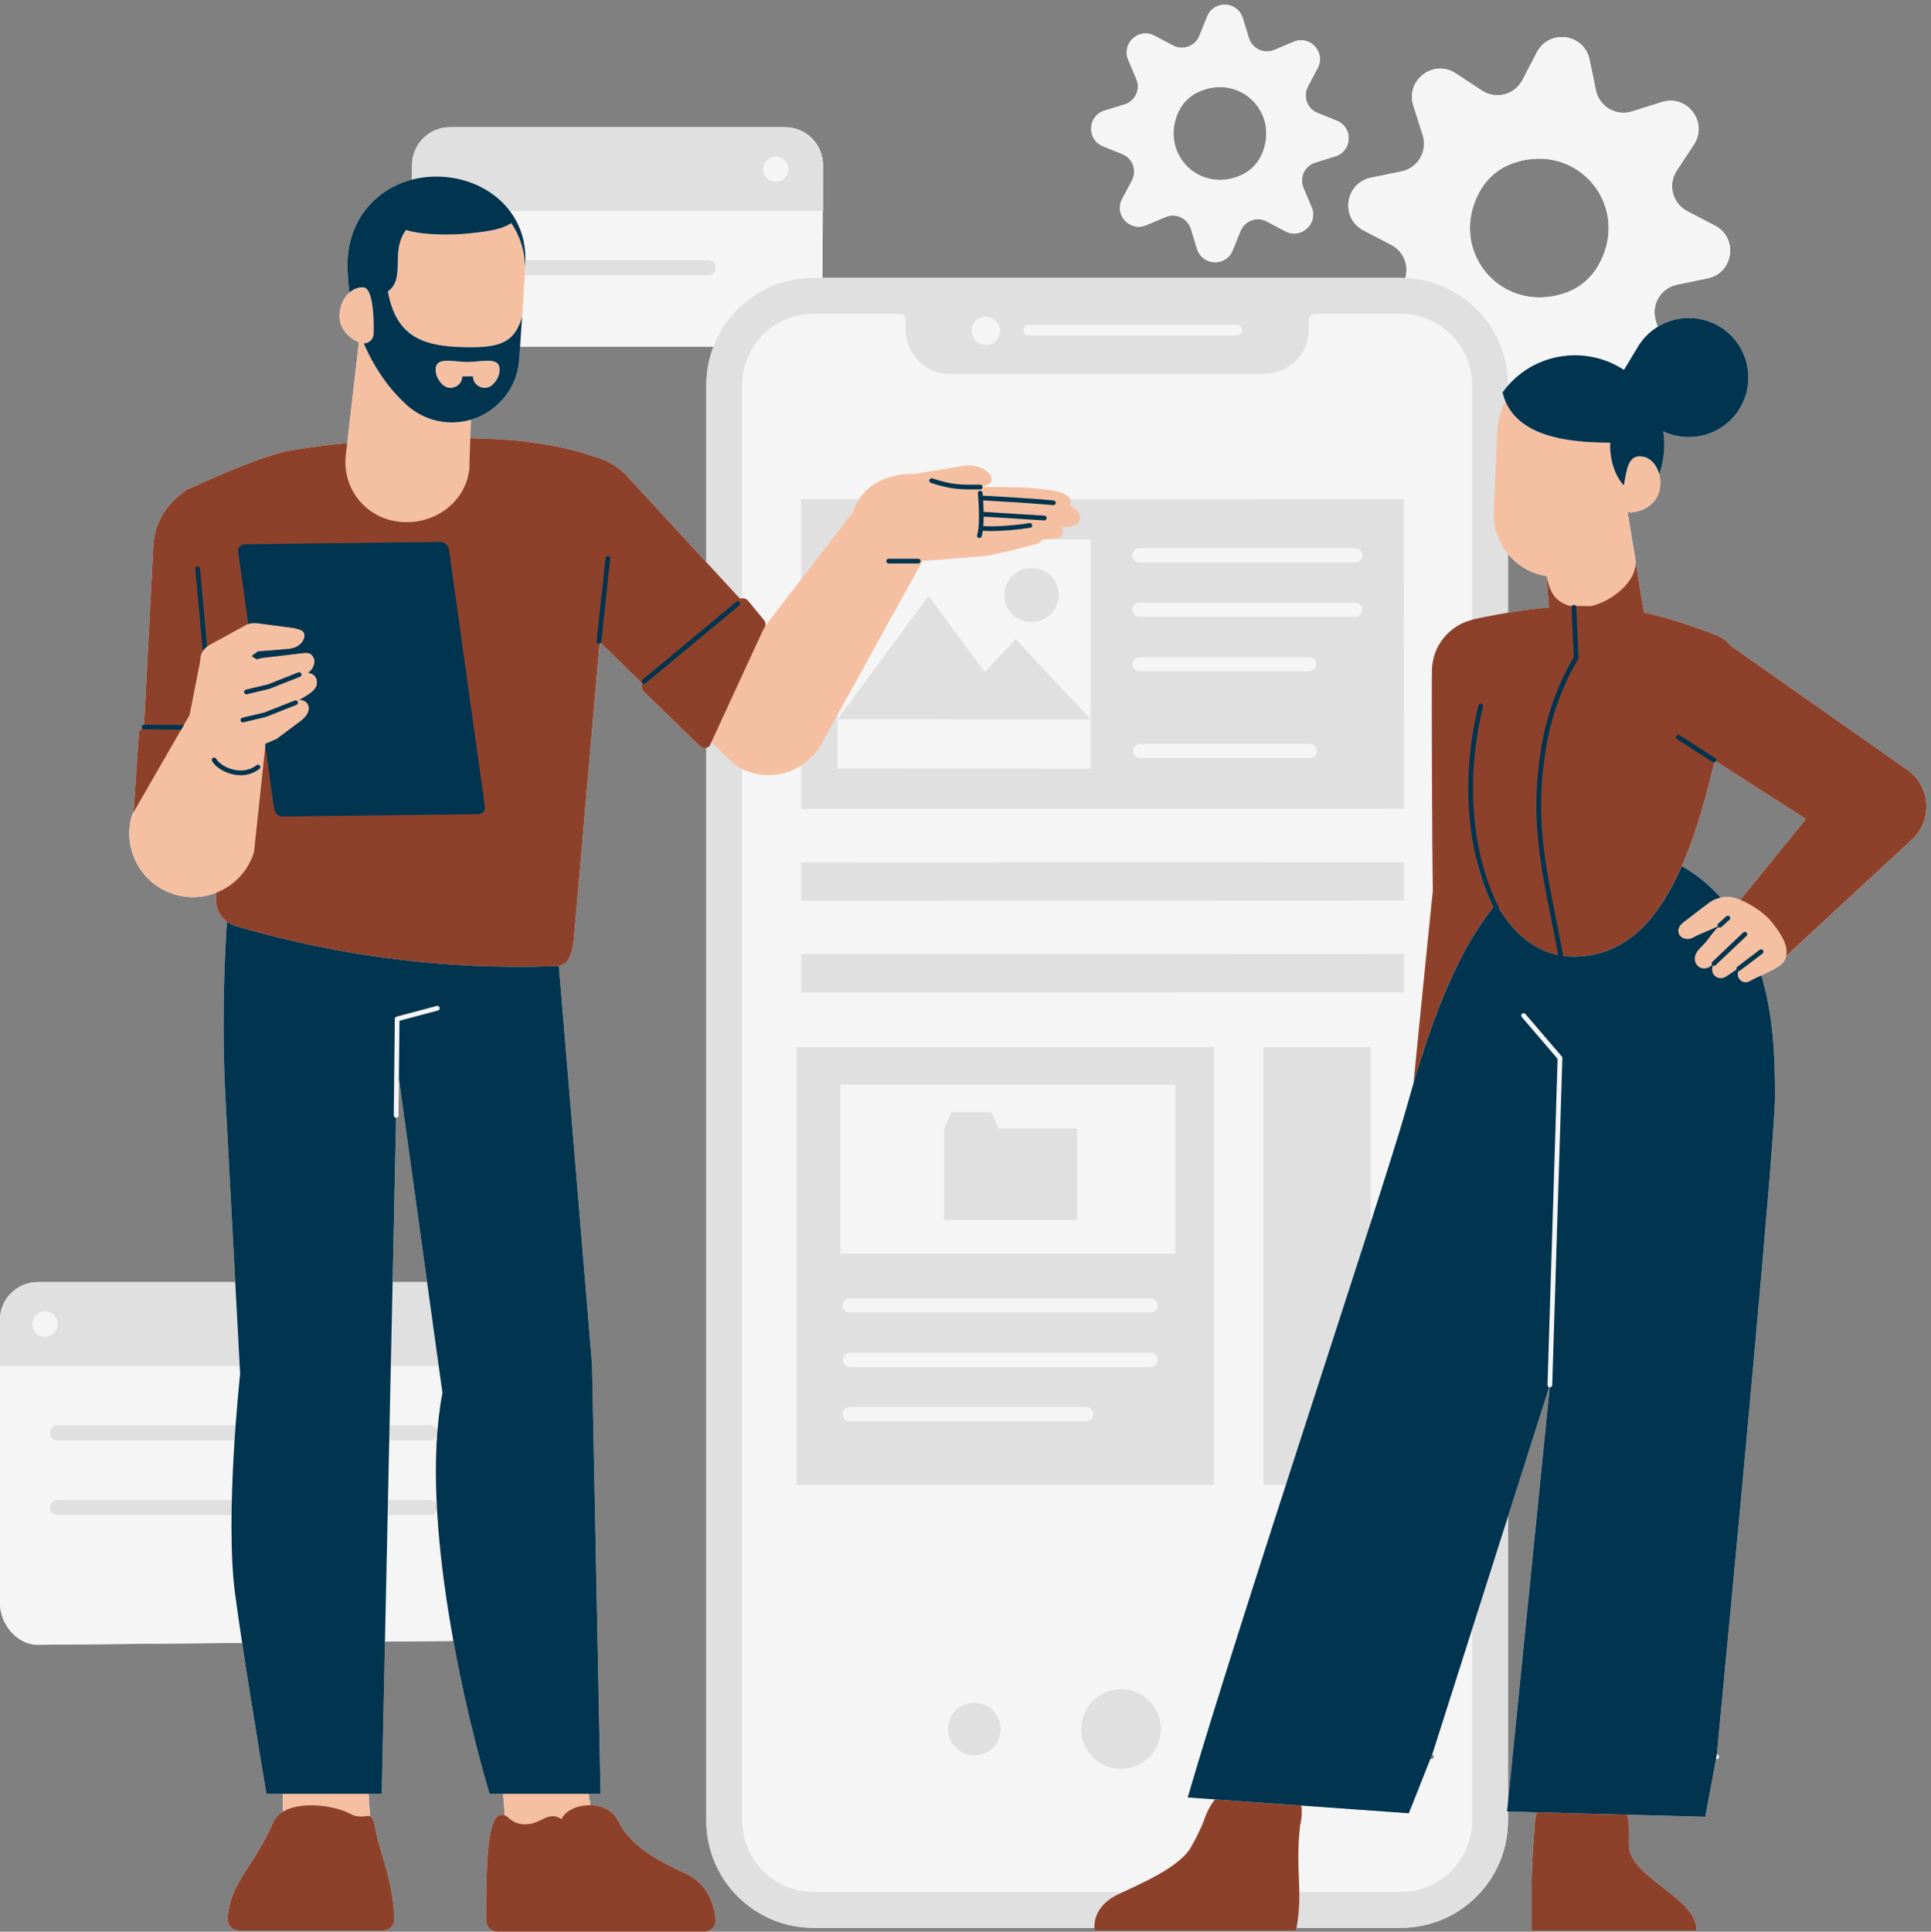
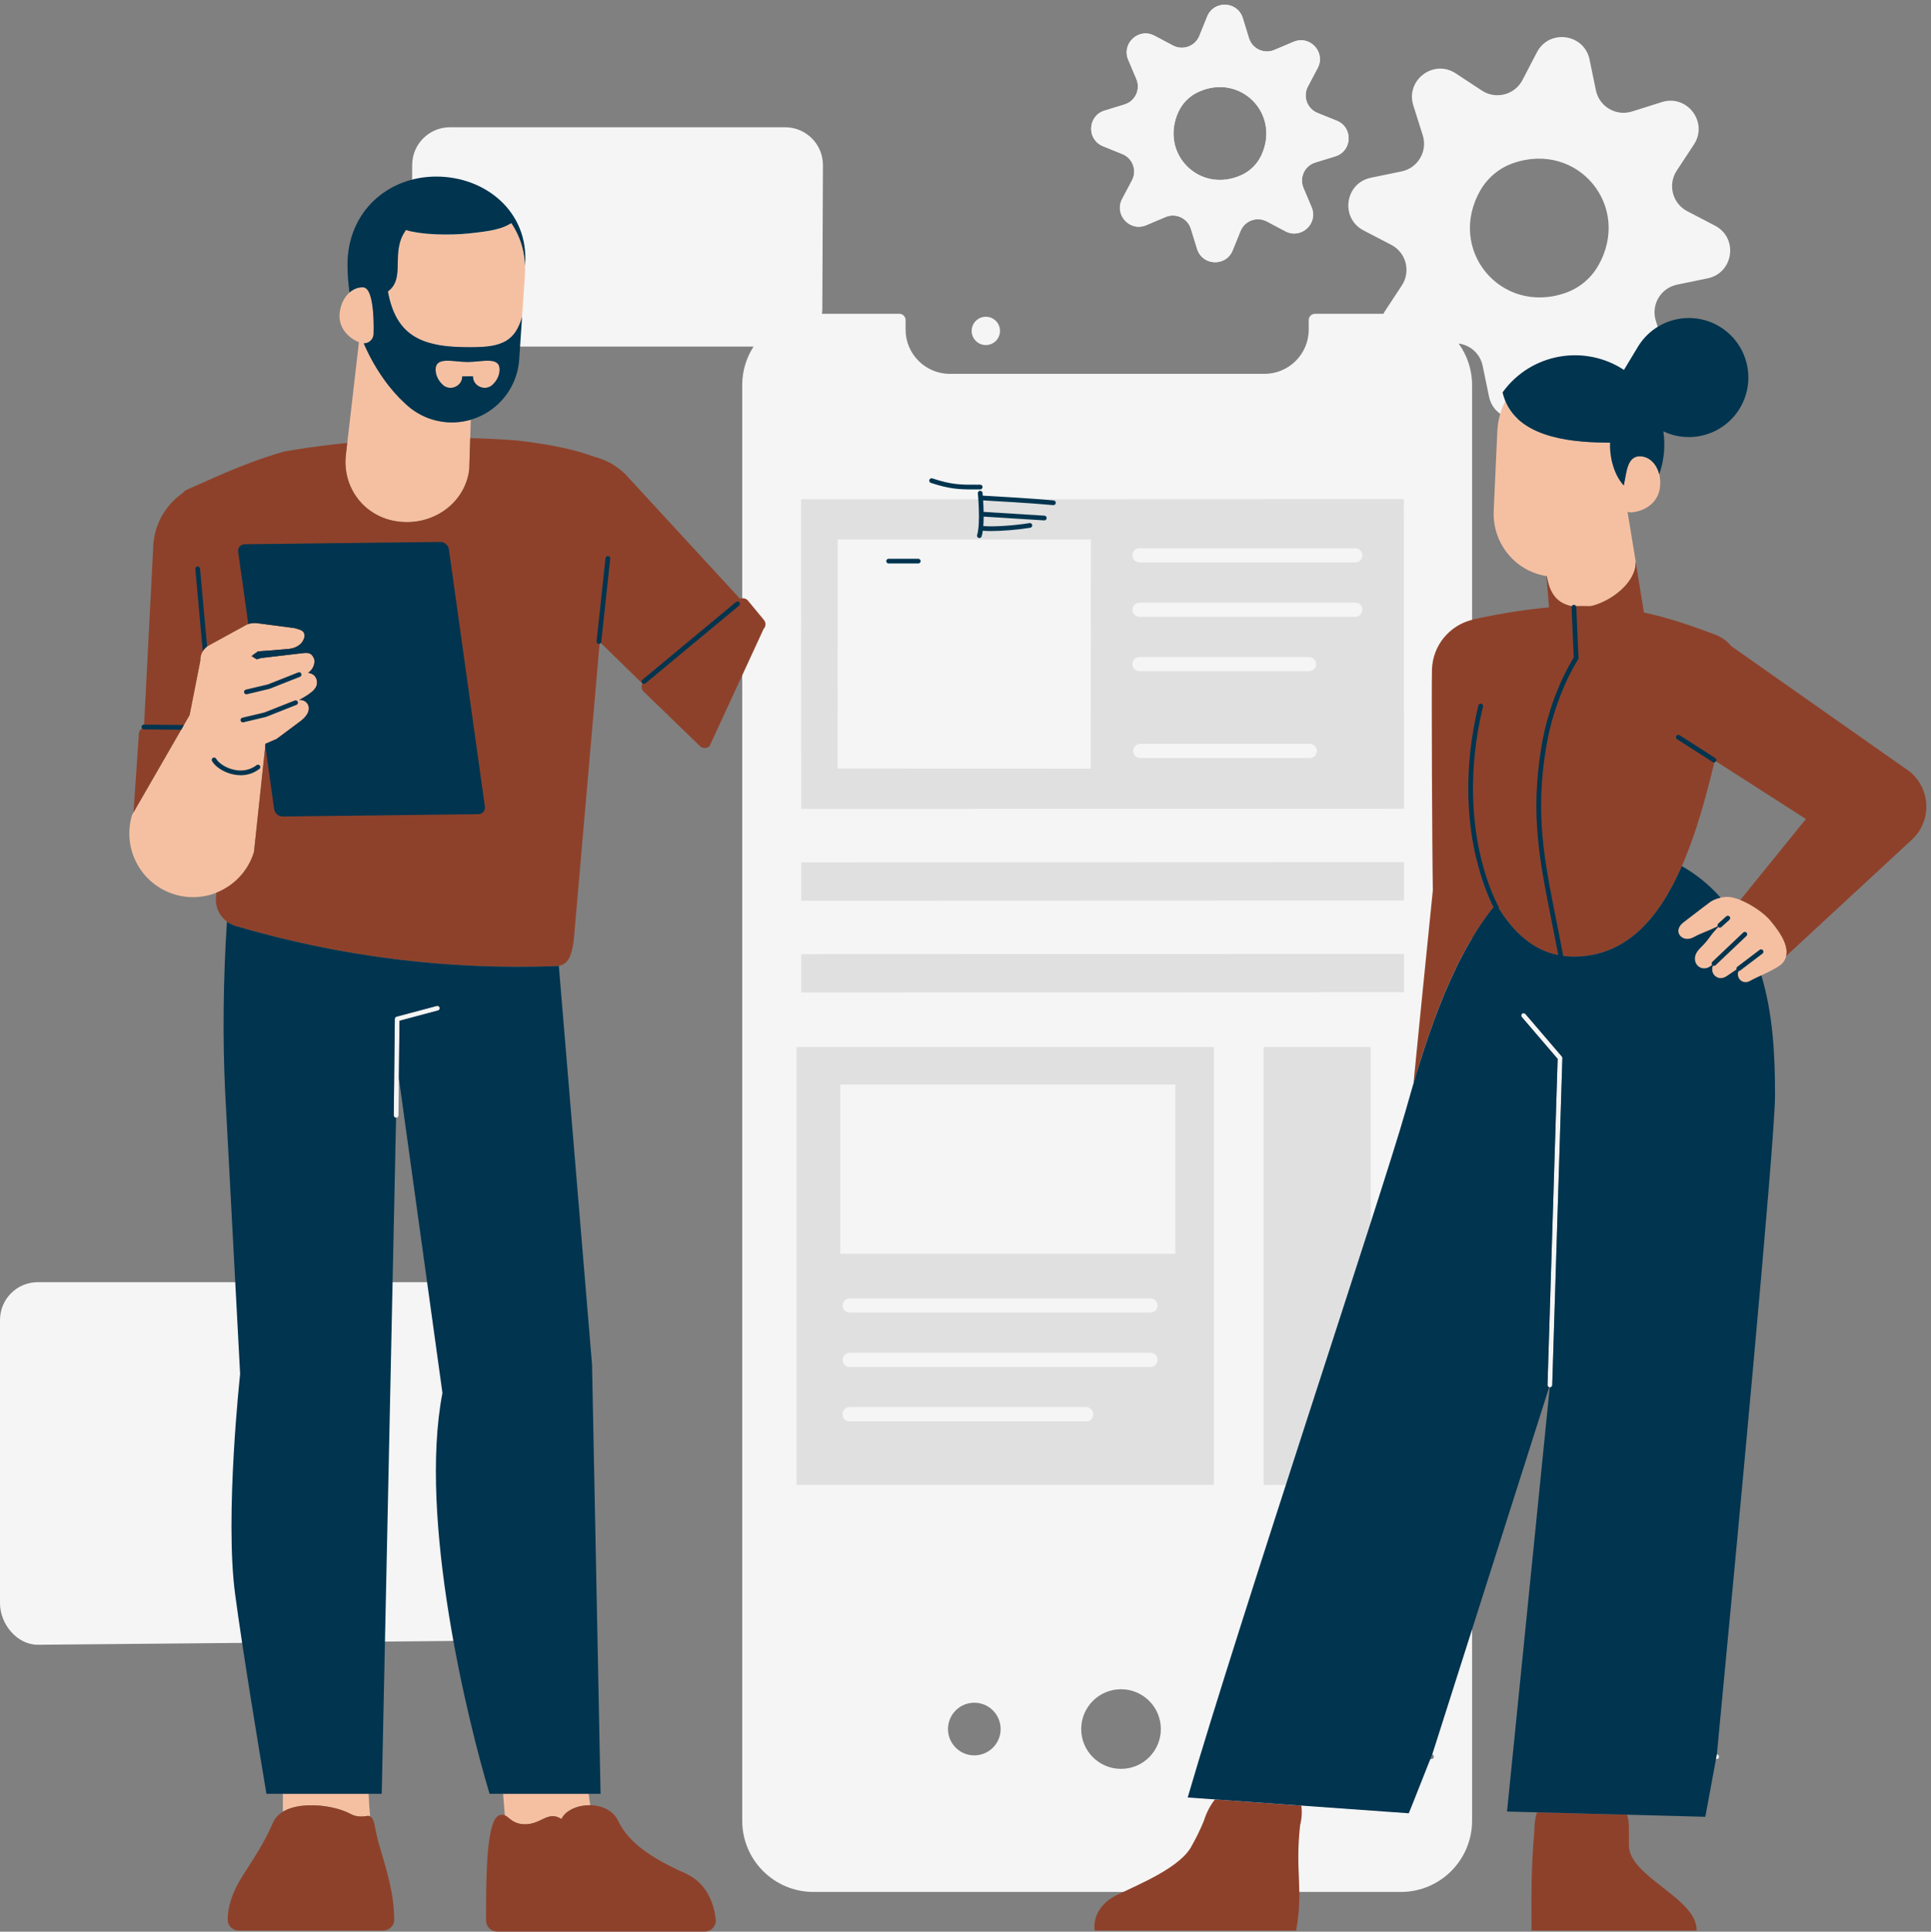
<svg xmlns="http://www.w3.org/2000/svg" fill="#000000" height="409.6" preserveAspectRatio="xMidYMid meet" version="1" viewBox="0.0 -1.0 409.5 409.6" width="409.5" zoomAndPan="magnify">
  <rect x="0.0" y="-1.0" width="409.5" height="409.6" fill="#808080" stroke="none" />
  <g>
    <g fill="#f5f5f5" id="change1_6">
      <path d="M233.902,30.001l4.115,1.668c2.201,0.892,3.148,3.491,2.036,5.59l-2.08,3.926 c-1.765,3.332,1.631,7.036,5.103,5.565l4.082-1.729c2.188-0.926,4.696,0.242,5.395,2.512l1.306,4.243 c1.109,3.602,6.125,3.82,7.542,0.328l1.669-4.112c0.893-2.2,3.491-3.145,5.589-2.034l3.923,2.078 c3.331,1.765,7.034-1.629,5.566-5.101l-1.728-4.087c-0.924-2.187,0.244-4.693,2.513-5.392l4.242-1.305 c3.602-1.108,3.821-6.125,0.329-7.543l-4.112-1.669c-2.199-0.893-3.145-3.491-2.034-5.589l2.079-3.924 c1.765-3.331-1.629-7.034-5.102-5.566l-4.089,1.729c-2.187,0.925-4.693-0.244-5.39-2.513l-1.305-4.248 c-1.107-3.604-6.126-3.823-7.542-0.329l-1.669,4.117c-0.891,2.199-3.489,3.146-5.586,2.035l-3.933-2.082 c-3.331-1.764-7.032,1.631-5.562,5.102l1.732,4.089c0.926,2.187-0.243,4.695-2.513,5.392l-4.249,1.305 C230.627,23.566,230.408,28.585,233.902,30.001z M249.894,22.73c0.855-1.865,2.372-3.382,4.237-4.236 c8.86-4.06,17.446,4.526,13.386,13.386c-0.854,1.865-2.371,3.382-4.236,4.237C254.422,40.177,245.834,31.59,249.894,22.73z" fill="inherit" />
-       <path d="M405.953,163.515c-0.495-0.53-1.037-0.991-1.614-1.383l-0.749-0.502l-36.46-25.634 c-0.84-1.053-2.049-1.916-3.395-2.426c-5.356-2.03-10.174-3.638-15.112-4.69l-1.772-10.878c-0.002-0.031,0.003-0.062,0.001-0.094 l-1.706-10.381c0.284,0.098,0.592,0.146,0.916,0.112c3.057-0.316,5.384-2.196,5.882-4.825c0.217-1.145,0.172-2.26-0.076-3.256 c1.042-2.957,1.322-6.084,0.87-9.104c5.789,2.755,12.837,0.722,16.217-4.884c3.6-5.969,1.678-13.725-4.29-17.325 c-4.177-2.519-9.226-2.326-13.116,0.058l-0.404-1.283c-1.066-3.383,1.026-6.946,4.499-7.663l6.493-1.342 c5.514-1.139,6.548-8.57,1.554-11.171l-5.879-3.063c-3.145-1.638-4.184-5.636-2.235-8.599l3.646-5.542 c3.095-4.705-1.429-10.692-6.801-8.998l-6.326,1.995c-3.382,1.066-6.945-1.026-7.661-4.5l-1.34-6.502 c-1.137-5.516-8.57-6.55-11.17-1.554l-3.064,5.887c-1.636,3.145-5.633,4.185-8.595,2.238l-5.555-3.652 c-4.705-3.094-10.689,1.432-8.994,6.802l1.998,6.325c1.068,3.383-1.024,6.948-4.499,7.664l-6.503,1.34 c-5.516,1.137-6.55,8.57-1.554,11.17l5.885,3.062c2.617,1.362,3.77,4.355,2.966,7.03c-0.314-0.013-0.629-0.024-0.947-0.024 H174.415l0.059-14.18h0.041v-9.748c0-4.426-3.589-8.015-8.015-8.015H95.425c-3.043,0-5.691,1.697-7.048,4.195 c-0.073,0.135-0.134,0.276-0.2,0.415c-0.045,0.096-0.096,0.188-0.138,0.286c-0.406,0.959-0.63,2.013-0.63,3.12L87.396,37.1 c-7.906,2.048-13.706,8.804-13.706,18.016c0,2.045,0.161,4.011,0.429,5.907c0,0,0,0,0.001,0c-1.178,1.045-2,2.743-2.114,4.705 c-0.018,0.319-0.007,0.633,0.03,0.942c0.018,0.149,0.06,0.291,0.09,0.437c0.032,0.154,0.054,0.311,0.1,0.461 c0.06,0.199,0.146,0.39,0.229,0.582c0.038,0.086,0.065,0.177,0.107,0.261c0.113,0.229,0.251,0.447,0.396,0.662 c0.026,0.039,0.047,0.08,0.074,0.118c0.17,0.24,0.363,0.467,0.571,0.686c0.008,0.008,0.015,0.018,0.023,0.026 c0.661,0.686,1.505,1.25,2.49,1.656l-2.474,21.367c-8.36,0.84-13.571,1.863-13.571,1.863c-9.247,2.713-15.789,6.1-20.22,7.943 c-0.438,0.182-0.805,0.466-1.099,0.807c-3.394,2.363-5.776,6.137-6.21,10.575l-1.985,38.54l-0.042,0c-0.002,0-0.003,0-0.005,0 c-0.273,0-0.497,0.221-0.5,0.495c-0.001,0.118,0.044,0.222,0.112,0.308c-0.384,0.244-0.648,0.661-0.673,1.145l-1.132,16.655 l10.101-17.524l0,0l-10.406,18.053c-2.175,7.137,1.849,14.686,8.986,16.861c3.036,0.925,6.143,0.719,8.883-0.362 c-0.027,0.279-0.044,0.57-0.073,0.846c-0.22,2.101,0.706,4.098,2.323,5.298c-0.793,11.855-0.927,24.851-0.393,35.873l2.151,40.571 H8.016c-3.32,0-6.169,2.019-7.385,4.896c-0.047,0.111-0.083,0.228-0.125,0.342c-0.049,0.131-0.103,0.26-0.144,0.394 C0.126,277.257,0,278.058,0,278.888v60.053c0,4.427,3.589,8.817,8.015,8.817l43.331-0.398c1.677,11.099,3.848,24.217,5.156,32.003 h3.488v3.803c0,0,0.001-0.001,0.002-0.001c-0.934,0.566-1.673,1.318-2.097,2.305c-1.774,4.124-3.713,6.994-6.376,11.168 c-2.429,3.804-3.247,6.912-3.234,9.451c0.007,1.253,1.049,2.252,2.301,2.252h30.709c1.251,0,2.298-1,2.301-2.251 c0.014-6.957-2.703-13.525-3.699-17.873c-0.426-1.857-0.513-3.453-1.24-3.951c-0.059-0.041-0.108-0.054-0.163-0.084c0,0,0,0,0,0 c-0.167-1.832-0.268-3.427-0.324-4.82h2.781l0.685-32.281l13.739-0.126c0.26,0,0.516-0.015,0.769-0.039 c2.489,13.707,5.669,25.774,7.679,32.446h2.871c0.135,1.833,0.255,3.329,0.358,4.563c0,0,0,0,0,0 c-0.306-0.134-0.642-0.178-1.073-0.054c-2.822,0.806-2.91,12.453-2.907,22.352c0,1.302,1.055,2.353,2.357,2.353h44.012 c1.407,0,2.508-1.222,2.344-2.62c-0.345-2.95-1.667-7.607-6.436-9.732c-7.266-3.237-12.096-6.556-14.246-11.104 c-1.082-2.29-3.508-3.291-5.922-3.333c0,0,0.001,0,0.001,0c-0.143-0.908-0.258-1.705-0.354-2.425h2.529l-1.804-90.987 l-7.046-84.585c2.327-0.405,2.79-2.808,3.168-5.396l5.473-62.888c0.104-0.03,0.192-0.092,0.257-0.178l8.826,8.612 c-0.289,0.549-0.207,1.246,0.269,1.707l11.945,11.561c0.37,0.358,0.877,0.452,1.343,0.339v227.509 c0,12.552,10.176,22.728,22.728,22.728h59.584c0.017,0.347,0.059,0.558,0.059,0.558h42.715c0.035-0.193,0.059-0.37,0.091-0.558 h22.101c12.552,0,22.728-10.176,22.728-22.728v-1.932l24.179,0.642l-18.019-0.478c-0.279,0.835-0.458,1.718-0.507,2.638 l-0.084,1.606c-0.733,8.5-0.586,14.655-0.586,20.81h35.024c0.146-6.888-14.362-11.336-14.362-18.051v-3.836 c0-0.922-0.135-1.811-0.369-2.659l16.57,0.44c0.014,0,1.693-9.17,2.264-12.237h0.141c0.276,0,0.5-0.224,0.5-0.5 c0-0.26-0.2-0.466-0.453-0.49l0,0c3.845-40.174,12.334-129.967,12.334-139.724c0-8.735-0.44-17.253-2.902-25.466 c1.721-0.812,3.75-1.793,4.404-2.5c0.454-0.491,0.719-1.025,0.851-1.582c0,0,0,0,0,0l26.716-24.733 C409.345,173.404,409.55,167.366,405.953,163.515z M66.386,381.798c-0.127-0.002-0.253,0.001-0.379,0.001 C66.133,381.799,66.259,381.796,66.386,381.798z M61.602,382.435c-0.07,0.023-0.136,0.052-0.204,0.076 C61.466,382.487,61.532,382.459,61.602,382.435z M64.401,381.871c-0.027,0.002-0.055,0.003-0.082,0.006 C64.346,381.874,64.374,381.873,64.401,381.871z M63.584,381.974c-0.106,0.016-0.213,0.031-0.318,0.049 C63.37,382.004,63.477,381.99,63.584,381.974z M62.576,382.164c-0.103,0.024-0.203,0.05-0.304,0.077 C62.372,382.214,62.473,382.188,62.576,382.164z M73.603,383.269c0.281,0.124,0.549,0.252,0.795,0.387 C74.153,383.521,73.884,383.393,73.603,383.269z M67.043,381.824c0.166,0.008,0.331,0.018,0.497,0.03 C67.375,381.842,67.209,381.833,67.043,381.824z M68.146,381.908c0.19,0.02,0.379,0.044,0.568,0.068 C68.525,381.952,68.336,381.928,68.146,381.908z M69.249,382.049c0.288,0.045,0.572,0.097,0.853,0.153 C69.821,382.147,69.537,382.095,69.249,382.049z M70.542,382.296c0.272,0.06,0.541,0.124,0.803,0.194 C71.084,382.42,70.815,382.356,70.542,382.296z M71.716,382.595c0.219,0.063,0.434,0.129,0.643,0.198 C72.15,382.724,71.935,382.659,71.716,382.595z M72.708,382.915c0.214,0.077,0.418,0.157,0.618,0.24 C73.127,383.072,72.922,382.991,72.708,382.915z M78.217,384.067c-0.094-0.022-0.186-0.036-0.274-0.021 C78.031,384.031,78.122,384.041,78.217,384.067z M120.176,383.338c-0.056,0.047-0.121,0.088-0.174,0.137 C120.056,383.426,120.12,383.385,120.176,383.338z M110.571,385.762c0.249,0.033,0.512,0.057,0.806,0.057 C111.083,385.819,110.82,385.795,110.571,385.762z M108.285,384.803c0.056,0.043,0.115,0.085,0.175,0.128 C108.4,384.888,108.341,384.846,108.285,384.803z M108.641,385.058c0.126,0.083,0.262,0.161,0.407,0.237 C108.904,385.22,108.767,385.141,108.641,385.058z M109.2,385.369c0.145,0.069,0.3,0.133,0.468,0.19 C109.5,385.502,109.345,385.438,109.2,385.369z M109.749,385.589c0.195,0.061,0.413,0.109,0.643,0.147 C110.162,385.697,109.945,385.65,109.749,385.589z M119.611,383.896c-0.046,0.055-0.102,0.104-0.145,0.16 C119.509,384,119.565,383.951,119.611,383.896z M122.305,382.204c0.017-0.005,0.034-0.009,0.051-0.015 C122.339,382.195,122.322,382.199,122.305,382.204z M120.666,382.968c0.049-0.032,0.104-0.058,0.155-0.089 C120.77,382.91,120.715,382.936,120.666,382.968z M121.44,382.542c0.035-0.016,0.073-0.029,0.109-0.045 C121.514,382.512,121.475,382.525,121.44,382.542z M328.208,292.84c-0.02-0.055-0.032-0.114-0.03-0.177 C328.176,292.725,328.188,292.784,328.208,292.84z M328.397,293.081c-0.008-0.005-0.015-0.011-0.023-0.016 C328.382,293.071,328.389,293.076,328.397,293.081z M328.287,292.98c-0.016-0.02-0.028-0.042-0.041-0.065 C328.259,292.938,328.272,292.96,328.287,292.98z M88.785,86.699c0.218,0.124,0.434,0.25,0.659,0.363 C89.22,86.949,89.004,86.823,88.785,86.699C88.786,86.699,88.786,86.699,88.785,86.699z M97.304,88.489 c-0.321,0.034-0.645,0.059-0.971,0.07C96.66,88.548,96.983,88.522,97.304,88.489z M78.489,71.321 C78.489,71.321,78.489,71.321,78.489,71.321c0.01-0.009,0.02-0.017,0.03-0.025c0.02-0.018,0.042-0.033,0.062-0.052 c-0.031,0.029-0.066,0.054-0.099,0.082C78.484,71.325,78.487,71.323,78.489,71.321z M78.98,70.721 c0.023-0.044,0.041-0.091,0.061-0.137c0,0,0,0,0,0c0.016-0.037,0.035-0.073,0.049-0.111c-0.034,0.089-0.07,0.176-0.115,0.258 C78.977,70.728,78.978,70.725,78.98,70.721C78.98,70.721,78.98,70.721,78.98,70.721z M79.217,69.938l-0.001,0 c0.002-0.024,0.011-0.044,0.012-0.068C79.226,69.893,79.219,69.914,79.217,69.938z M79.189,70.084 c0.008-0.049,0.023-0.095,0.028-0.146c-0.012,0.135-0.035,0.265-0.071,0.389C79.168,70.249,79.176,70.166,79.189,70.084 C79.189,70.084,79.189,70.084,79.189,70.084z M78.873,70.898c-0.041,0.06-0.085,0.117-0.132,0.172 C78.787,71.015,78.832,70.958,78.873,70.898z M51.882,183.622c-0.094,0.129-0.19,0.255-0.287,0.381 C51.692,183.877,51.789,183.751,51.882,183.622z M53.339,181.063c-0.06,0.14-0.132,0.272-0.196,0.409 C53.208,181.335,53.279,181.203,53.339,181.063z M52.68,182.384c-0.083,0.146-0.173,0.286-0.261,0.428 C52.506,182.67,52.597,182.53,52.68,182.384z M50.668,185.076c0.094-0.097,0.184-0.198,0.274-0.298 C50.852,184.878,50.762,184.979,50.668,185.076z M97.822,88.421c0.131-0.018,0.262-0.036,0.392-0.058 C98.085,88.385,97.953,88.402,97.822,88.421z M98.896,88.229c0.056-0.012,0.112-0.025,0.167-0.038 C99.007,88.204,98.952,88.216,98.896,88.229z M350.625,97.12c-0.017-0.02-0.034-0.04-0.052-0.059 C350.591,97.08,350.608,97.1,350.625,97.12z M157.467,79.281c0.013-0.143,0.03-0.285,0.047-0.427 C157.497,78.997,157.48,79.138,157.467,79.281z M157.657,77.917c0.028-0.152,0.052-0.305,0.084-0.455 C157.709,77.612,157.685,77.765,157.657,77.917z M158.04,76.304c0.062-0.208,0.138-0.41,0.209-0.614 C158.177,75.893,158.103,76.096,158.04,76.304z M158.451,75.137c0.093-0.238,0.192-0.472,0.296-0.704 C158.642,74.664,158.545,74.9,158.451,75.137z M312.051,78.774c0.02,0.16,0.043,0.319,0.058,0.48 C312.095,79.093,312.071,78.934,312.051,78.774z M341.443,93.641c0,0.074,0.004,0.152,0.005,0.229 C341.447,93.792,341.444,93.716,341.443,93.641z M340.079,92.845c0.037,0.001,0.073,0.001,0.11,0.001 c0.439,0.007,0.867,0.01,1.275,0.012C341.021,92.857,340.558,92.853,340.079,92.845z M334.473,92.517 c0.323,0.035,0.648,0.072,0.968,0.1c0.065,0.006,0.13,0.011,0.195,0.017c0.474,0.04,0.943,0.073,1.405,0.101 c0.066,0.004,0.131,0.007,0.196,0.011c0.264,0.015,0.52,0.024,0.779,0.035C336.878,92.732,335.688,92.649,334.473,92.517z M333.819,92.446c0.056,0.007,0.112,0.014,0.169,0.021C333.932,92.46,333.876,92.453,333.819,92.446z M332.193,92.212 c0.041,0.007,0.081,0.014,0.122,0.021c0.168,0.027,0.335,0.047,0.502,0.071C332.609,92.273,332.402,92.246,332.193,92.212z M327.416,91.024c0.023,0.008,0.047,0.016,0.07,0.024c1.009,0.351,2.056,0.635,3.118,0.864c0.012,0.002,0.024,0.005,0.036,0.008 c0.211,0.045,0.424,0.079,0.636,0.12C329.961,91.785,328.659,91.46,327.416,91.024z M329.615,125.359 c-0.016-0.021-0.031-0.044-0.048-0.065C329.583,125.316,329.599,125.338,329.615,125.359z M328.641,123.544 c-0.016-0.044-0.034-0.086-0.049-0.13C328.608,123.458,328.625,123.501,328.641,123.544z M328.298,122.438 c-0.015-0.061-0.03-0.124-0.044-0.186C328.269,122.313,328.283,122.376,328.298,122.438z M332.1,127.191 c-0.012-0.005-0.023-0.009-0.035-0.014C332.077,127.182,332.088,127.187,332.1,127.191z M330.291,126.098 c-0.009-0.008-0.018-0.015-0.026-0.023C330.274,126.084,330.283,126.091,330.291,126.098z M338.255,127.289 c-0.249,0.078-0.494,0.143-0.738,0.202C337.76,127.432,338.006,127.367,338.255,127.289z M340.071,126.567 c-0.155,0.074-0.309,0.142-0.464,0.209C339.761,126.709,339.916,126.641,340.071,126.567z M339.161,126.965 c-0.169,0.067-0.336,0.124-0.504,0.183C338.826,127.09,338.993,127.032,339.161,126.965z M338.599,92.808 c0.055,0.002,0.109,0.003,0.164,0.005c0.382,0.012,0.752,0.021,1.117,0.028C339.464,92.833,339.039,92.823,338.599,92.808z M341.84,125.575c-0.135,0.088-0.27,0.175-0.408,0.258C341.569,125.75,341.704,125.663,341.84,125.575z M340.968,126.101 c-0.146,0.082-0.292,0.161-0.439,0.237C340.676,126.262,340.822,126.183,340.968,126.101z M341.492,94.641 c0.005,0.063,0.009,0.125,0.016,0.19c0.067,0.69,0.193,1.447,0.387,2.225C341.682,96.204,341.554,95.381,341.492,94.641z M341.927,97.195c0.108,0.416,0.236,0.836,0.387,1.254c-0.159-0.441-0.293-0.883-0.405-1.321 C341.915,97.151,341.921,97.173,341.927,97.195z M326.001,90.465c-0.616-0.27-1.205-0.577-1.773-0.911 c0.07,0.041,0.133,0.089,0.204,0.129c0.045,0.026,0.091,0.051,0.137,0.076c0.424,0.235,0.861,0.453,1.311,0.654 C325.919,90.431,325.96,90.447,326.001,90.465z M321.889,87.84c0.033,0.031,0.065,0.063,0.099,0.093 c0.35,0.318,0.72,0.615,1.106,0.894c0.043,0.031,0.085,0.062,0.128,0.092c-0.476-0.335-0.926-0.701-1.349-1.096c0,0,0,0,0,0 C321.878,87.828,321.883,87.835,321.889,87.84z M319.792,116.462c1.379,1.684,3.181,3.058,5.342,3.921 c0.93,0.371,1.878,0.616,2.827,0.769l0.532,6.647c-2.705,0.233-5.591,0.606-8.7,1.124V116.462z M326.208,199.986 c-0.228-0.121-0.453-0.247-0.676-0.379C325.755,199.74,325.981,199.865,326.208,199.986z M329.625,201.32 c-0.359-0.093-0.714-0.195-1.062-0.312C328.911,201.125,329.266,201.227,329.625,201.32z M327.856,200.745 c-0.246-0.096-0.489-0.2-0.729-0.309C327.367,200.545,327.61,200.649,327.856,200.745z M330.46,201.515 c-0.042-0.008-0.082-0.02-0.124-0.029c0.04,0.008,0.082,0.013,0.122,0.021C330.459,201.51,330.459,201.513,330.46,201.515z M323.989,198.578c0.249,0.186,0.503,0.364,0.76,0.536C324.492,198.943,324.238,198.765,323.989,198.578z M331.467,201.68 c0.018,0.002,0.036,0.007,0.054,0.009c-0.018-0.002-0.036-0.003-0.054-0.006C331.468,201.683,331.467,201.682,331.467,201.68z M333.672,201.84c-0.522,0-1.028-0.036-1.528-0.085C332.645,201.8,333.15,201.84,333.672,201.84z M336.1,201.692 c-0.188,0.021-0.372,0.047-0.562,0.063C335.728,201.738,335.913,201.713,336.1,201.692z M343.25,199.467 c-0.144,0.078-0.285,0.159-0.431,0.234C342.965,199.626,343.106,199.544,343.25,199.467z M339.655,200.975 c-0.165,0.05-0.335,0.091-0.502,0.137C339.32,201.066,339.49,201.025,339.655,200.975z M337.95,201.402 c-0.198,0.041-0.399,0.079-0.6,0.114C337.552,201.481,337.752,201.443,337.95,201.402z M342.305,125.268 c0.123-0.085,0.241-0.177,0.361-0.266C342.545,125.091,342.427,125.182,342.305,125.268z M343.138,124.645 c0.042-0.034,0.081-0.071,0.122-0.105C343.219,124.574,343.18,124.611,343.138,124.645z M344.329,123.559 c0.075-0.077,0.154-0.151,0.227-0.229C344.483,123.408,344.404,123.482,344.329,123.559z M344.772,198.557 c-0.151,0.1-0.303,0.197-0.456,0.292C344.469,198.753,344.621,198.656,344.772,198.557z M342.347,98.527 c0.144,0.391,0.304,0.78,0.49,1.16C342.651,99.307,342.491,98.918,342.347,98.527z M343.046,100.052 c0.148,0.276,0.292,0.553,0.466,0.815C343.338,100.605,343.194,100.327,343.046,100.052z M309.918,72.728 c-0.187-0.302-0.382-0.599-0.589-0.887l0,0C309.536,72.129,309.731,72.425,309.918,72.728z M311.919,77.906 c-0.036-0.196-0.075-0.391-0.119-0.584C311.844,77.516,311.883,77.71,311.919,77.906z M311.622,76.629 c-0.061-0.218-0.117-0.438-0.187-0.652C311.504,76.191,311.561,76.41,311.622,76.629z M311.303,75.619 c-0.209-0.586-0.448-1.157-0.724-1.707C310.855,74.463,311.096,75.033,311.303,75.619z M310.515,73.779 c-0.157-0.305-0.326-0.603-0.503-0.896C310.189,73.176,310.359,73.473,310.515,73.779z M159.805,72.488 c-0.33,0.513-0.625,1.05-0.893,1.603C159.18,73.537,159.475,73.001,159.805,72.488L159.805,72.488z M303.58,371.997h-0.252 c0.242-0.603,0.394-0.972,0.402-0.97c0.201,0.065,0.35,0.247,0.35,0.47C304.08,371.774,303.856,371.997,303.58,371.997z M323.423,198.143c-0.307-0.248-0.608-0.507-0.903-0.777C322.816,197.636,323.117,197.894,323.423,198.143z M322.005,196.878 c-0.271-0.265-0.538-0.536-0.8-0.819C321.467,196.341,321.734,196.613,322.005,196.878z M320.688,195.477 c-0.216-0.248-0.428-0.503-0.637-0.763C320.26,194.974,320.472,195.229,320.688,195.477z M345.814,197.822 c0.119-0.089,0.24-0.174,0.357-0.265C346.053,197.648,345.932,197.733,345.814,197.822z M348.785,195.185 c0.1-0.104,0.197-0.213,0.296-0.32C348.982,194.972,348.885,195.081,348.785,195.185z M363.394,205.584 c-0.011-0.017-0.02-0.035-0.03-0.052C363.374,205.55,363.383,205.568,363.394,205.584z M363.252,203.745 c0-0.001,0-0.002,0.001-0.003l0,0C363.252,203.743,363.252,203.744,363.252,203.745z M360.87,199.709 c0.039-0.04,0.071-0.075,0.108-0.113C360.941,199.634,360.909,199.669,360.87,199.709z M361.22,199.342 c0.034-0.037,0.064-0.07,0.096-0.105C361.284,199.272,361.255,199.305,361.22,199.342z M361.518,199.016 c0.028-0.031,0.053-0.06,0.08-0.091C361.571,198.956,361.546,198.984,361.518,199.016z M361.999,198.45 c0.008-0.01,0.016-0.02,0.023-0.029C362.014,198.43,362.007,198.44,361.999,198.45z M361.773,198.723 c0.02-0.023,0.038-0.045,0.057-0.068C361.811,198.678,361.793,198.699,361.773,198.723z M359.785,197.41 c0.047-0.023,0.09-0.042,0.136-0.064C359.875,197.367,359.832,197.387,359.785,197.41z M360.408,197.117 c0.01-0.005,0.02-0.009,0.03-0.013C360.428,197.108,360.418,197.113,360.408,197.117z M363.523,205.753 c0.02,0.024,0.04,0.05,0.061,0.073C363.562,205.803,363.543,205.778,363.523,205.753z M363.811,206.032 c-0.031-0.024-0.061-0.05-0.091-0.077C363.75,205.982,363.779,206.008,363.811,206.032z M368.782,206.469 c-0.05-0.083-0.093-0.169-0.129-0.26C368.688,206.3,368.732,206.386,368.782,206.469z M373.401,192.321 c0.036,0.027,0.073,0.054,0.108,0.081C373.474,192.375,373.436,192.349,373.401,192.321z M370.86,190.68 c0.021,0.011,0.041,0.022,0.061,0.033C370.901,190.702,370.88,190.691,370.86,190.68z M372.611,191.752 c0.041,0.028,0.08,0.056,0.12,0.084C372.692,191.808,372.652,191.78,372.611,191.752z M355.637,184.878 c0.04-0.083,0.082-0.165,0.121-0.248C355.718,184.713,355.677,184.795,355.637,184.878z M350.012,193.815 c0.107-0.126,0.213-0.253,0.318-0.382C350.225,193.562,350.119,193.689,350.012,193.815z M351.251,192.251 c0.073-0.098,0.147-0.192,0.219-0.291C351.398,192.059,351.324,192.153,351.251,192.251z M353.623,188.664 c0.062-0.106,0.123-0.216,0.185-0.323C353.746,188.448,353.685,188.557,353.623,188.664z M354.622,186.876 c0.07-0.131,0.14-0.263,0.209-0.395C354.761,186.613,354.692,186.745,354.622,186.876z M345.191,122.585 c-0.074,0.095-0.154,0.187-0.233,0.281C345.036,122.772,345.116,122.68,345.191,122.585z M346.739,119.426 c-0.015,0.072-0.022,0.145-0.04,0.217C346.717,119.571,346.724,119.498,346.739,119.426z M346.526,120.196 c-0.034,0.097-0.064,0.195-0.102,0.291C346.462,120.391,346.492,120.294,346.526,120.196z M346.188,121.008 c-0.05,0.102-0.1,0.203-0.155,0.303C346.088,121.21,346.138,121.109,346.188,121.008z M345.738,121.809 c-0.064,0.1-0.131,0.199-0.199,0.298C345.607,122.008,345.674,121.909,345.738,121.809z M349.642,96.295 c-0.045-0.027-0.09-0.051-0.136-0.076C349.552,96.244,349.598,96.268,349.642,96.295z M349.11,96.03 c-0.051-0.021-0.102-0.043-0.154-0.062C349.008,95.987,349.059,96.009,349.11,96.03z M350.985,97.577 c0.012,0.018,0.025,0.035,0.037,0.053C351.01,97.612,350.997,97.594,350.985,97.577z M313.972,39.304 c1.535-2.653,4.005-4.694,6.899-5.702c13.75-4.786,25.306,9.197,18.017,21.799c-1.534,2.653-4.004,4.695-6.899,5.702 C318.239,65.891,306.681,51.907,313.972,39.304z M206.121,69.771c0.054,0.264,0.154,0.509,0.272,0.743 C206.275,70.28,206.175,70.035,206.121,69.771z M206.774,71.088c0.124,0.147,0.26,0.281,0.409,0.402 C207.034,71.369,206.897,71.235,206.774,71.088z M207.563,71.753c0.443,0.257,0.95,0.416,1.499,0.416s1.057-0.158,1.499-0.416 c-0.443,0.257-0.95,0.416-1.499,0.416S208.006,72.01,207.563,71.753z M218.12,67.848h44.133c0.478,0,0.887,0.29,1.062,0.704 c-0.175-0.414-0.585-0.704-1.062-0.704H218.12c-0.477,0-0.887,0.29-1.062,0.704C217.233,68.138,217.642,67.848,218.12,67.848z M212.066,69.166c0,0.207-0.021,0.41-0.061,0.605c-0.08,0.391-0.236,0.754-0.452,1.074c-0.167,0.247-0.379,0.458-0.61,0.645 c0.231-0.187,0.443-0.398,0.61-0.645c0.216-0.32,0.372-0.683,0.452-1.074C212.045,69.575,212.066,69.373,212.066,69.166 s-0.021-0.41-0.061-0.605c-0.066-0.322-0.194-0.619-0.354-0.894c0.16,0.276,0.289,0.572,0.354,0.894 C212.045,68.756,212.066,68.958,212.066,69.166z M75.516,60.167c-0.021,0.008-0.041,0.017-0.062,0.025 C75.475,60.184,75.495,60.175,75.516,60.167z M76.317,59.965c-0.038,0.005-0.077,0.009-0.115,0.016 C76.241,59.974,76.279,59.971,76.317,59.965z M42.993,137.104c-0.024,0.04-0.047,0.079-0.069,0.12 C42.946,137.183,42.969,137.144,42.993,137.104z M42.683,137.755C42.683,137.755,42.683,137.755,42.683,137.755 C42.683,137.755,42.683,137.755,42.683,137.755z M42.544,138.32c-0.008,0.048-0.015,0.096-0.022,0.144 C42.528,138.416,42.536,138.368,42.544,138.32z M38.513,153.566l0.043-0.075l1.657-2.874L38.513,153.566z M49.834,185.869 c-0.064,0.056-0.124,0.115-0.189,0.169C49.71,185.983,49.771,185.924,49.834,185.869z M49.95,195.335 c-0.336-0.099-0.657-0.226-0.96-0.378C49.293,195.109,49.614,195.236,49.95,195.335z M83.994,236.005c0.002,0,0.004,0,0.006,0 c0.273,0,0.497-0.221,0.5-0.494l0.223-20.066l-0.135,12.214l5.986,43.214h-7.319L83.994,236.005z M126.216,95.901 c-4.319-1.57-9.297-2.652-16.487-3.494c-3.416-0.268-6.765-0.429-10.011-0.506l0.122-3.912c0,0,0,0,0,0 c0.222-0.065,0.444-0.127,0.662-0.202c2.195-0.759,4.16-2.041,5.733-3.706c0.244-0.258,0.474-0.53,0.695-0.809 c0.355-0.436,0.693-0.886,0.996-1.363c1.235-1.949,2.015-4.225,2.181-6.688c-0.001,0.017-0.004,0.034-0.005,0.051 c0.001-0.017,0.005-0.033,0.006-0.051l0.184-2.734h41.013c-0.977,2.535-1.517,5.286-1.517,8.166v37.54l-17.19-18.662 C130.747,97.732,128.542,96.528,126.216,95.901z M319.792,320.585l8.737-27.438c0.039,0.012,0.078,0.026,0.12,0.028l-8.857,87.958 V320.585z M363.952,206.129c0.039,0.024,0.078,0.048,0.119,0.069C364.03,206.176,363.99,206.153,363.952,206.129z M364.214,206.265c0.047,0.02,0.096,0.037,0.145,0.053C364.309,206.302,364.261,206.285,364.214,206.265z M364.503,206.359 c0.055,0.013,0.111,0.021,0.167,0.029C364.614,206.38,364.558,206.371,364.503,206.359z M364.814,206.403 c0.061,0.003,0.124,0.001,0.187-0.002C364.938,206.404,364.875,206.406,364.814,206.403z M365.83,206.187 c0.117-0.057,0.233-0.124,0.35-0.204C366.063,206.063,365.947,206.13,365.83,206.187z M365.142,206.392 c0.068-0.008,0.136-0.024,0.205-0.04C365.278,206.368,365.21,206.384,365.142,206.392z M365.483,206.322 c0.077-0.023,0.154-0.056,0.232-0.089C365.637,206.266,365.56,206.299,365.483,206.322z M368.688,204.881 c-0.046,0.105-0.078,0.211-0.102,0.316C368.61,205.092,368.642,204.987,368.688,204.881z M368.568,205.299 c-0.012,0.072-0.022,0.143-0.025,0.214C368.546,205.442,368.556,205.371,368.568,205.299z M368.542,205.624 c0.001,0.068,0.007,0.136,0.016,0.202C368.548,205.76,368.543,205.693,368.542,205.624z M368.636,206.155 c-0.026-0.074-0.048-0.151-0.064-0.229C368.588,206.005,368.61,206.081,368.636,206.155z M368.825,206.531 c0.039,0.059,0.081,0.116,0.128,0.17C368.906,206.648,368.864,206.591,368.825,206.531z M369.02,206.774 c0.045,0.046,0.093,0.09,0.143,0.131C369.113,206.864,369.065,206.82,369.02,206.774z M369.241,206.966 c0.057,0.041,0.118,0.078,0.181,0.111C369.359,207.043,369.298,207.007,369.241,206.966z M369.488,207.115 c0.087,0.042,0.178,0.076,0.273,0.102C369.666,207.191,369.575,207.156,369.488,207.115z M369.813,207.227 c0.078,0.018,0.159,0.032,0.241,0.038C369.972,207.258,369.891,207.245,369.813,207.227z M370.156,207.267 c0.069,0.001,0.139-0.002,0.211-0.01C370.295,207.265,370.225,207.268,370.156,207.267z M370.806,207.15 c0.109-0.042,0.219-0.092,0.329-0.158c0.102-0.061,0.234-0.132,0.378-0.207c-0.144,0.075-0.276,0.146-0.378,0.207 C371.025,207.058,370.915,207.108,370.806,207.15z M370.48,207.24c0.074-0.013,0.148-0.034,0.224-0.058 C370.628,207.207,370.554,207.227,370.48,207.24z M373.033,206.048c0.027-0.013,0.055-0.026,0.082-0.039 C373.088,206.022,373.06,206.035,373.033,206.048z M371.628,206.726c0.143-0.073,0.296-0.149,0.467-0.232 C371.924,206.577,371.771,206.654,371.628,206.726z M372.123,206.48c0.186-0.09,0.39-0.187,0.6-0.286 C372.513,206.294,372.309,206.39,372.123,206.48z M374.188,192.956c0.039,0.034,0.075,0.067,0.113,0.101 C374.263,193.023,374.228,192.989,374.188,192.956z M374.788,193.507c0.05,0.049,0.1,0.097,0.148,0.146 C374.887,193.604,374.837,193.556,374.788,193.507z M378.872,200.788c-0.001-0.039-0.003-0.077-0.004-0.116 C378.869,200.711,378.871,200.749,378.872,200.788z M375.425,194.185c0.103,0.124,0.211,0.255,0.322,0.39 C375.636,194.439,375.528,194.308,375.425,194.185z M375.876,194.734c0.069,0.086,0.138,0.172,0.209,0.261 C376.014,194.906,375.945,194.82,375.876,194.734z M376.258,195.217c0.058,0.075,0.116,0.15,0.175,0.227 C376.375,195.367,376.316,195.291,376.258,195.217z M376.634,195.711c0.045,0.062,0.09,0.124,0.136,0.187 C376.724,195.835,376.679,195.772,376.634,195.711z M377.584,197.116c0.013,0.021,0.026,0.042,0.039,0.063 C377.61,197.158,377.597,197.137,377.584,197.116z M377.858,197.589c0.022,0.039,0.044,0.078,0.065,0.118 C377.902,197.668,377.88,197.629,377.858,197.589z M378.86,201.202c-0.003,0.038-0.009,0.075-0.013,0.113 C378.851,201.278,378.857,201.24,378.86,201.202z M378.137,198.123c0.018,0.036,0.035,0.073,0.052,0.109 C378.171,198.196,378.154,198.16,378.137,198.123z M378.387,198.678c0.002,0.005,0.003,0.009,0.005,0.013 C378.39,198.687,378.389,198.683,378.387,198.678z M378.82,200.186c0.003,0.018,0.006,0.035,0.009,0.053 C378.826,200.221,378.823,200.204,378.82,200.186z M369.069,189.831c-1.01-0.403-1.975-0.651-2.769-0.649 c-0.525,0.002-0.988,0.068-1.416,0.158c-2.343-2.659-5.115-4.93-8.217-6.694c2.877-6.574,5.034-14.24,6.895-22.006 c0.132-0.024,0.257-0.087,0.335-0.208l19.076,12.234L369.069,189.831z" fill="inherit" />
    </g>
    <g id="change2_1">
      <path clip-rule="evenodd" d="M164.415 96.346H303.434V341.005H164.415z" fill="#e0e0e0" fill-rule="evenodd" />
    </g>
    <g id="change1_2">
      <path clip-rule="evenodd" d="M363.692,46.847l-5.879-3.063 c-3.145-1.638-4.184-5.636-2.235-8.599l3.646-5.542c3.095-4.705-1.429-10.692-6.801-8.998l-6.326,1.995 c-3.382,1.066-6.945-1.026-7.661-4.5l-1.34-6.502c-1.137-5.516-8.57-6.55-11.17-1.554l-3.064,5.887 c-1.636,3.145-5.633,4.185-8.595,2.238l-5.555-3.652c-4.705-3.094-10.689,1.432-8.994,6.802l1.998,6.325 c1.068,3.383-1.024,6.948-4.499,7.664l-6.503,1.34c-5.516,1.137-6.55,8.57-1.554,11.17l5.885,3.062 c3.147,1.637,4.188,5.637,2.238,8.601l-3.648,5.545c-0.102,0.155-0.174,0.314-0.259,0.471h-14.511 c-0.733,0-1.328,0.595-1.328,1.328v2.014c0,5.188-4.206,9.392-9.393,9.392h-66.708c-5.188,0-9.393-4.205-9.393-9.393v-2.013 c0-0.733-0.595-1.328-1.329-1.328h-16.405c0.047-0.349,0.079-0.703,0.079-1.064l0.127-30.474c0-4.426-3.589-8.015-8.015-8.015 H95.425c-4.427,0-8.015,3.589-8.015,8.015l-0.127,30.474c0,4.427,3.589,8.015,8.015,8.015h64.507 c-1.517,2.356-2.407,5.154-2.407,8.165v304.403c0,8.349,6.767,15.117,15.116,15.117h124.55c8.349,0,15.116-6.768,15.116-15.117 V80.653c0-3.292-1.064-6.329-2.851-8.812c2.443,0.319,4.558,2.138,5.093,4.726l1.343,6.494c1.14,5.513,8.569,6.546,11.17,1.553 l3.063-5.879c1.639-3.145,5.637-4.184,8.599-2.235l5.541,3.645c4.704,3.095,10.691-1.428,8.999-6.799l-1.992-6.323 c-1.066-3.383,1.026-6.946,4.499-7.663l6.493-1.342C367.651,56.879,368.685,49.448,363.692,46.847z M297.706,104.831l0.025,65.65 l-127.815,0.048l-0.025-65.65L297.706,104.831z M206.619,371.212c-3.083,0-5.582-2.5-5.582-5.582c0-3.083,2.499-5.582,5.582-5.582 c3.083,0,5.582,2.499,5.582,5.582C212.201,368.713,209.702,371.212,206.619,371.212z M237.732,374.073 c-4.663,0-8.444-3.78-8.444-8.443c0-4.663,3.78-8.443,8.444-8.443c4.663,0,8.443,3.78,8.443,8.443 C246.175,370.293,242.394,374.073,237.732,374.073z M257.43,313.871h-88.503v-92.846h88.503V313.871z M268.844,371.212 c-3.083,0-5.581-2.5-5.581-5.582c0-3.083,2.499-5.582,5.581-5.582c3.083,0,5.582,2.499,5.582,5.582 C274.426,368.713,271.927,371.212,268.844,371.212z M290.689,313.871h-22.716v-92.846h22.716V313.871z M169.916,209.442 l-0.003-8.12l127.815-0.048l0.003,8.12L169.916,209.442z M169.916,189.986l-0.003-8.12l127.815-0.048l0.003,8.12L169.916,189.986z M338.888,55.402c-1.534,2.653-4.004,4.695-6.899,5.702c-13.75,4.787-25.308-9.197-18.018-21.8 c1.535-2.653,4.005-4.694,6.899-5.702C334.621,28.817,346.177,42.799,338.888,55.402z M233.902,30.001l4.115,1.668 c2.201,0.892,3.148,3.491,2.036,5.59l-2.08,3.926c-1.765,3.332,1.631,7.036,5.103,5.565l4.082-1.729 c2.188-0.926,4.696,0.242,5.395,2.512l1.306,4.243c1.109,3.602,6.125,3.82,7.542,0.328l1.669-4.112 c0.893-2.2,3.491-3.145,5.589-2.034l3.923,2.078c3.331,1.765,7.034-1.629,5.566-5.101l-1.728-4.087 c-0.924-2.187,0.244-4.693,2.513-5.392l4.242-1.305c3.602-1.108,3.821-6.125,0.329-7.543l-4.112-1.669 c-2.199-0.893-3.145-3.491-2.034-5.589l2.079-3.924c1.765-3.331-1.629-7.034-5.102-5.566l-4.089,1.729 c-2.187,0.925-4.693-0.244-5.39-2.513l-1.305-4.248c-1.107-3.604-6.126-3.823-7.542-0.329l-1.669,4.117 c-0.891,2.199-3.489,3.146-5.586,2.035l-3.933-2.082c-3.331-1.764-7.032,1.631-5.562,5.102l1.732,4.089 c0.926,2.187-0.243,4.695-2.513,5.392l-4.249,1.305C230.627,23.566,230.408,28.585,233.902,30.001z M249.894,22.73 c0.855-1.865,2.372-3.382,4.237-4.236c8.86-4.06,17.446,4.526,13.386,13.386c-0.854,1.865-2.371,3.382-4.236,4.237 C254.422,40.177,245.834,31.59,249.894,22.73z M103.391,278.888v60.053c0,4.427-3.589,8.015-8.015,8.015l-87.36,0.802 c-4.427,0-8.015-4.39-8.015-8.817v-60.053c0-4.427,3.589-8.015,8.015-8.015h87.36C99.802,270.873,103.391,274.461,103.391,278.888z M328.678,293.178c-0.005,0-0.01,0-0.016,0c-0.276-0.009-0.493-0.239-0.484-0.516l2.146-69.143l-7.599-8.865 c-0.18-0.209-0.155-0.525,0.055-0.705c0.208-0.178,0.524-0.154,0.705,0.055l7.725,9.012c0.081,0.095,0.124,0.216,0.12,0.341 l-2.151,69.337C329.169,292.964,328.947,293.178,328.678,293.178z M364.543,371.497c0-0.276-0.224-0.5-0.5-0.5H324.05 c-0.276,0-0.5,0.224-0.5,0.5s0.224,0.5,0.5,0.5h39.993C364.319,371.997,364.543,371.774,364.543,371.497z M304.08,371.497 c0-0.276-0.224-0.5-0.5-0.5h-45.313c-0.276,0-0.5,0.224-0.5,0.5s0.224,0.5,0.5,0.5h45.313 C303.856,371.997,304.08,371.774,304.08,371.497z M84.5,235.511l0.223-20.066l8.155-2.175c0.267-0.071,0.426-0.346,0.354-0.612 c-0.071-0.266-0.342-0.423-0.612-0.354l-8.522,2.273c-0.217,0.059-0.368,0.253-0.371,0.478L83.5,235.499 c-0.003,0.276,0.219,0.503,0.494,0.506c0.002,0,0.004,0,0.006,0C84.273,236.005,84.497,235.785,84.5,235.511z" fill="#f5f5f5" fill-rule="evenodd" />
    </g>
    <g id="change1_3">
      <path clip-rule="evenodd" d="M230.325,297.388h-50.127c-0.828,0-1.5,0.672-1.5,1.5 s0.672,1.5,1.5,1.5h50.127c0.828,0,1.5-0.672,1.5-1.5S231.153,297.388,230.325,297.388z" fill="#f5f5f5" fill-rule="evenodd" />
    </g>
    <g>
      <g id="change1_1">
        <circle cx="209.063" cy="69.166" fill="#f5f5f5" r="3.003" />
      </g>
      <g id="change1_5">
-         <path d="M262.253,70.154H218.12c-0.637,0-1.153-0.516-1.153-1.153v0c0-0.637,0.516-1.153,1.153-1.153h44.133 c0.637,0,1.153,0.516,1.153,1.153v0C263.406,69.638,262.89,70.154,262.253,70.154z" fill="#f5f5f5" />
-       </g>
+         </g>
    </g>
    <g id="change2_2">
-       <path clip-rule="evenodd" d="M297.064,57.926h-124.55c-12.552,0-22.728,10.176-22.728,22.728 v304.403c0,12.552,10.176,22.728,22.728,22.728h124.55c12.552,0,22.728-10.176,22.728-22.728V80.653 C319.792,68.101,309.616,57.926,297.064,57.926z M218.12,67.848h44.133c0.637,0,1.153,0.516,1.153,1.153 c0,0.637-0.516,1.153-1.153,1.153H218.12c-0.637,0-1.153-0.516-1.153-1.153C216.967,68.364,217.483,67.848,218.12,67.848z M209.063,66.163c1.658,0,3.003,1.344,3.003,3.003s-1.344,3.003-3.003,3.003s-3.003-1.344-3.003-3.003 S207.404,66.163,209.063,66.163z M312.18,385.056c0,8.349-6.767,15.117-15.116,15.117h-124.55c-8.349,0-15.116-6.768-15.116-15.117 V80.653c0-8.349,6.767-15.116,15.116-15.116h18.2c0.733,0,1.329,0.595,1.329,1.328v2.013c0,5.188,4.205,9.393,9.393,9.393h66.708 c5.188,0,9.393-4.205,9.393-9.392v-2.014c0-0.733,0.595-1.328,1.328-1.328h18.199c8.349,0,15.117,6.767,15.117,15.116V385.056z M166.499,25.982H95.425c-4.427,0-8.015,3.589-8.015,8.015v9.748h87.105v-9.748C174.514,29.571,170.925,25.982,166.499,25.982z M164.518,37.546c-1.48,0-2.68-1.201-2.68-2.681c0-1.481,1.201-2.681,2.68-2.681c1.481,0,2.682,1.2,2.682,2.681 C167.2,36.345,165.999,37.546,164.518,37.546z M150.175,57.365h-39.382c-0.886,0-1.604-0.718-1.604-1.604s0.718-1.604,1.604-1.604 h39.382c0.886,0,1.604,0.718,1.604,1.604S151.06,57.365,150.175,57.365z M212.201,365.63c0,3.083-2.499,5.582-5.582,5.582 c-3.083,0-5.582-2.499-5.582-5.582c0-3.083,2.499-5.582,5.582-5.582C209.702,360.048,212.201,362.547,212.201,365.63z M246.175,365.63c0,4.663-3.78,8.443-8.443,8.443c-4.663,0-8.444-3.78-8.444-8.443c0-4.663,3.78-8.444,8.444-8.444 C242.394,357.187,246.175,360.967,246.175,365.63z M274.426,365.63c0,3.083-2.499,5.582-5.582,5.582 c-3.083,0-5.581-2.499-5.581-5.582c0-3.083,2.499-5.582,5.581-5.582C271.927,360.048,274.426,362.547,274.426,365.63z M91.171,320.255H12.219c-0.886,0-1.604-0.718-1.604-1.604s0.718-1.604,1.604-1.604h78.952c0.886,0,1.604,0.718,1.604,1.604 S92.057,320.255,91.171,320.255z M91.171,304.418H12.219c-0.886,0-1.604-0.718-1.604-1.604s0.718-1.604,1.604-1.604h78.952 c0.886,0,1.604,0.718,1.604,1.604S92.057,304.418,91.171,304.418z M95.375,270.872H8.016c-4.427,0-8.015,3.589-8.015,8.015v9.748 h103.39v-9.748C103.391,274.461,99.802,270.872,95.375,270.872z M9.538,282.436c-1.481,0-2.681-1.201-2.681-2.681 c0-1.481,1.2-2.681,2.681-2.681c1.48,0,2.68,1.2,2.68,2.681C12.218,281.235,11.018,282.436,9.538,282.436z" fill="#e0e0e0" fill-rule="evenodd" />
-     </g>
+       </g>
    <g id="change1_4">
      <path clip-rule="evenodd" d="M177.644,113.392l53.689,0.02l-0.018,48.578l-53.689-0.02 L177.644,113.392z M287.406,126.787h-45.768c-0.828,0-1.5,0.672-1.5,1.5s0.672,1.5,1.5,1.5h45.768c0.828,0,1.5-0.672,1.5-1.5 S288.234,126.787,287.406,126.787z M287.406,115.253h-45.768c-0.828,0-1.5,0.672-1.5,1.5s0.672,1.5,1.5,1.5h45.768 c0.828,0,1.5-0.672,1.5-1.5S288.234,115.253,287.406,115.253z M277.765,156.738h-35.961c-0.828,0-1.5,0.672-1.5,1.5 s0.672,1.5,1.5,1.5h35.961c0.828,0,1.5-0.672,1.5-1.5S278.593,156.738,277.765,156.738z M241.639,141.319h35.961 c0.828,0,1.5-0.672,1.5-1.5s-0.672-1.5-1.5-1.5h-35.961c-0.828,0-1.5,0.672-1.5,1.5S240.81,141.319,241.639,141.319z M249.257,264.853v-35.864h-71.062v35.864H249.257z M245.495,275.824c0-0.828-0.672-1.5-1.5-1.5h-63.797 c-0.828,0-1.5,0.672-1.5,1.5s0.672,1.5,1.5,1.5h63.797C244.823,277.324,245.495,276.652,245.495,275.824z M245.495,287.356 c0-0.828-0.672-1.5-1.5-1.5h-63.797c-0.828,0-1.5,0.672-1.5,1.5s0.672,1.5,1.5,1.5h63.797 C244.823,288.856,245.495,288.184,245.495,287.356z M231.825,298.888c0-0.828-0.672-1.5-1.5-1.5h-50.127 c-0.828,0-1.5,0.672-1.5,1.5s0.672,1.5,1.5,1.5h50.127C231.153,300.388,231.825,299.716,231.825,298.888z" fill="#f5f5f5" fill-rule="evenodd" />
    </g>
    <g id="change2_3">
-       <path d="M213.114,126.279c-0.766-4.049,2.719-7.531,6.768-6.762c2.262,0.43,4.085,2.255,4.513,4.517 c0.766,4.049-2.719,7.532-6.768,6.763C215.366,130.366,213.542,128.541,213.114,126.279z M231.318,151.548L215.4,134.517 l-6.561,7.009l-11.912-16.159l-19.298,26.137l21.862,0.008l-0.022,0.023L231.318,151.548z M210.201,234.78h-8.383l-1.619,3.53 h-0.009v19.365h28.238V238.31h-16.609L210.201,234.78z" fill="#e0e0e0" />
-     </g>
+       </g>
    <g fill="#f5c0a2" id="change3_1">
      <path d="M94.869,88.534c-0.39-0.026-0.775-0.068-1.155-0.124c-0.379-0.056-0.753-0.128-1.122-0.213 c-1.106-0.256-2.159-0.64-3.147-1.135c-0.225-0.113-0.441-0.239-0.659-0.363c-0.537-0.306-1.051-0.645-1.541-1.015 c0.398,0.301,0.807,0.588,1.237,0.847c-0.955-0.574-1.835-1.258-2.626-2.029c-2.982-2.713-6.297-7.076-8.716-12.69h0 c0.504,0.002,0.977-0.177,1.349-0.491c0.02-0.017,0.04-0.032,0.059-0.049c0.073-0.066,0.139-0.137,0.202-0.213 c0.028-0.034,0.054-0.069,0.081-0.105c0.054-0.075,0.106-0.15,0.15-0.232c0.023-0.044,0.041-0.091,0.061-0.137 c0.069-0.156,0.119-0.323,0.148-0.5c0.008-0.049,0.023-0.095,0.028-0.146l-0.001,0c0.002-0.024,0.011-0.044,0.012-0.068 c0,0,0.033-0.83,0.017-2.007c-0.002-0.171-0.006-0.349-0.01-0.533c0-0.01,0-0.021-0.001-0.031c-0.01-0.37-0.025-0.764-0.047-1.169 c-0.001-0.019-0.002-0.038-0.003-0.058c-0.023-0.408-0.053-0.826-0.093-1.244c-0.001-0.01-0.002-0.02-0.003-0.03 c-0.02-0.205-0.042-0.409-0.067-0.611c-0.001-0.007-0.002-0.015-0.003-0.022c-0.051-0.42-0.114-0.832-0.189-1.225 c-0.002-0.009-0.003-0.017-0.005-0.026c-0.192-0.994-0.468-1.857-0.863-2.397c-0.001-0.001-0.001-0.002-0.002-0.003 c-0.255-0.347-0.557-0.563-0.919-0.584c-2.585-0.151-4.838,2.446-5.033,5.799c-0.145,2.507,1.481,4.746,4.11,5.83l-2.773,23.949 c-0.765,6.952,3.998,13.32,11.394,14.118c7.395,0.798,14.01-4.191,14.775-11.142l0.327-10.492 c-1.122,0.328-2.295,0.529-3.506,0.57C95.849,88.576,95.361,88.568,94.869,88.534z" fill="inherit" />
      <path d="M59.991,379.363v3.803c3.804-2.308,10.964-1.404,14.407,0.49c1.086,0.598,2.324,0.609,3.545,0.39 c0.169-0.03,0.35,0.028,0.551,0.137c-0.167-1.832-0.268-3.427-0.324-4.82H59.991z" fill="inherit" />
      <path d="M63.402,147.463c0.899-0.512,1.642-0.948,1.917-1.143c0.907-0.642,2.332-1.613,1.81-3.29 c-0.274-0.88-0.989-1.256-1.771-1.368c1.43-1.002,1.482-2.547,1.191-3.14c-0.527-1.08-1.16-1.181-2.439-1.024 c-1.279,0.156-8.24,0.966-8.26,0.97c-0.216,0.015-0.431,0.044-0.644,0.103l-0.75,0.228c-0.369-0.258-0.767-0.476-1.181-0.662 l1.454-1.021c1.803-0.125,4.783-0.341,6.489-0.516c2.558-0.262,3.343-1.971,3.358-2.748c0.021-1.202-0.904-1.312-2.119-1.672 l-8-1.054c-0.782-0.085-1.546,0.043-2.191,0.346c-0.02,0.009-0.037,0.02-0.056,0.029c-0.146,0.072-0.285,0.154-0.416,0.244 l-7.804,4.277c-0.985,0.696-1.546,1.831-1.499,3.035c0,0.001,0,0.001,0,0.002l-2.277,11.557l-12.201,21.169 c-2.175,7.137,1.849,14.686,8.986,16.861c7.137,2.174,14.685-1.849,16.861-8.986l2.448-22.952c0.944-0.406,1.908-0.82,1.91-0.821 c0.167-0.058,0.333-0.132,0.49-0.223l5.066-3.777C67.052,149.372,64.943,147.073,63.402,147.463z" fill="inherit" />
      <path d="M100.221,75.71L100.221,75.71c-0.357,0.024-0.712,0.042-1.057,0.042c-3.03,0-6.787-1.235-6.787,1.594 c0,1.234,0.568,2.366,1.514,3.25c1.516,1.418,4.118,0.337,4.137-1.739c0.001-0.013,0.001-0.025,0.001-0.038 c0-0.001,0.036-0.003,0.092-0.004c0.015,0,0.038-0.001,0.056-0.001c0.053-0.001,0.113-0.002,0.189-0.003 c0.02,0,0.041-0.001,0.062-0.001c0.085-0.001,0.179-0.002,0.28-0.004c0.028,0,0.055-0.001,0.084-0.001 c0.113-0.001,0.23-0.003,0.349-0.004c0.011,0,0.021,0,0.032,0c0.565-0.006,1.128-0.01,1.128-0.01c0,0.01-0.002,0.018-0.002,0.029 v0.038c0.018,2.076,2.621,3.157,4.138,1.739c0.946-0.884,1.513-2.016,1.513-3.25C105.95,74.839,103.001,75.522,100.221,75.71z" fill="inherit" />
      <path d="M99.825,72.629c6.77,0,9.403-1.383,10.891-6.476l-0.611,9.068c-0.001,0.017-0.004,0.034-0.005,0.051 c0.001-0.017,0.005-0.033,0.006-0.051l1.219-18.1c0.037-0.583,0.034-1.18,0.012-1.781c0,0,0,0,0,0.001 c-0.019-0.525-0.066-1.054-0.131-1.583c-0.027-0.219-0.055-0.437-0.091-0.656c-0.027-0.168-0.056-0.337-0.089-0.505 c-0.08-0.412-0.168-0.824-0.279-1.23c-0.142-0.518-0.313-1.019-0.497-1.512c-0.083-0.22-0.176-0.433-0.267-0.648 c-0.104-0.248-0.212-0.494-0.327-0.735c-0.133-0.277-0.271-0.55-0.418-0.817c-0.078-0.145-0.161-0.285-0.244-0.427 c-0.182-0.312-0.366-0.622-0.565-0.92c0,0,0,0,0,0c-1.916,1.244-4.325,1.712-9.089,2.199c-3.707,0.379-9.906,0.36-13.237-0.749 c-3.464,4.686,0.051,10.186-3.85,13.042C84.072,70.741,90.016,72.629,99.825,72.629z" fill="inherit" />
      <path d="M375.425,194.185c-1.84-2.207-6.446-5.011-9.124-5.002c-2.678,0.009-4.123,1.444-4.123,1.444 c-1.629,1.181-4.42,3.406-4.995,3.807c-2.78,1.94-0.457,4.63,1.957,3.31c1.839-1.004,2.916-1.186,5.58-2.544 c-2.562,2.61-1.837,2.52-4.259,4.921c-2.565,2.542,0.142,5.496,2.425,3.657c0.181-0.146,0.386-0.31,0.593-0.476 c-1.27,1.964,0.773,4.017,2.702,2.68c1.16-0.804,2.889-1.946,4.644-3.1c0.004,0.002,0.009,0.006,0.013,0.008 c-0.391,0.296-0.137,0.099-1.323,0.993c-2.186,1.649-0.289,4.25,1.621,3.109c1.217-0.727,5.749-2.548,6.791-3.676 C380.502,200.53,377.264,196.392,375.425,194.185z" fill="inherit" />
      <path d="M348.391,95.809c-2.603-0.493-3.248,1.96-3.568,3.652l-0.471,2.482c-2.487-2.705-3.047-7.024-2.888-9.085 c-6.955-0.022-18.836-0.595-22.243-8.834c-0.982,1.964-1.587,4.154-1.693,6.488l-0.768,16.885 c-0.24,5.504,2.968,10.827,8.374,12.986c0.955,0.381,1.928,0.633,2.902,0.785c0.651,4.03,2.459,6.581,7.529,6.581 c4.526,0,11.715-4.833,11.287-9.84l-1.706-10.381c0.284,0.098,0.592,0.146,0.916,0.112c3.057-0.316,5.384-2.196,5.882-4.825 C352.585,99.439,350.993,96.303,348.391,95.809z" fill="inherit" />
-       <path d="M226.833,106.237c0.862-1.069-0.255-2.711-3.366-3.185c-3.789-0.577-6.427-0.842-15.596-0.781 c0.46-0.143,0.888-0.273,1.26-0.378c2.961-0.834-0.053-4.952-5.005-4.1c-3.892,0.669-10.171,1.704-10.171,1.704 c-4.547-0.153-10.849,1.44-13.066,8.089l-18.631,24.178c-0.062,0.219-0.158,0.429-0.325,0.604l-11.05,23.95 c2.621,2.686,4.733,4.752,5.414,5.166c6.06,3.688,13.963,1.765,17.651-4.296l21.721-39.305c0.358-0.006,0.714-0.013,1.064-0.031 v0.001l0.032-0.003c1.528-0.079,11.73-0.93,11.73-0.93c0.535-0.043,1.061-0.12,1.585-0.233c1.952-0.424,7.029-1.549,9.68-2.348 c0.602-0.181,1.032-0.511,1.313-0.9c1.161-0.124,2.142-0.23,2.794-0.305c1.505-0.172,1.882-1.258,1.367-2.292 c0.693-0.066,1.303-0.135,1.792-0.208C229.922,110.203,229.622,107.275,226.833,106.237z" fill="inherit" />
      <path d="M106.694,379.363c0.135,1.833,0.255,3.329,0.358,4.563c1.009,0.44,1.69,1.893,4.325,1.893 c3.436,0,4.828-2.96,7.696-1.11c0.853-1.868,3.475-2.966,6.108-2.92c-0.143-0.908-0.258-1.705-0.354-2.425H106.694z" fill="inherit" />
      <path d="M105.089,85.156c0.399-0.339,0.784-0.694,1.144-1.074c0.45-0.476,0.855-0.993,1.237-1.529 C106.783,83.517,105.987,84.393,105.089,85.156z" fill="inherit" />
    </g>
    <g id="change4_1">
      <path clip-rule="evenodd" d="M161.933,132.369l-11.442,24.8 c-0.554,0.579-1.472,0.597-2.048,0.04l-11.945-11.561c-0.475-0.46-0.557-1.157-0.269-1.707l-9.048-8.829l-5.507,63.283 c-0.406,2.781-0.908,5.352-3.718,5.455c-23.128,0.852-45.797-1.987-68.007-8.515c-2.698-0.794-4.436-3.408-4.142-6.205 c0.029-0.277,0.046-0.567,0.073-0.846c3.7-1.46,6.728-4.523,7.978-8.625l2.448-22.952c0.944-0.406,1.908-0.82,1.91-0.821 c0.167-0.058,0.333-0.132,0.49-0.223l5.066-3.777c3.279-2.514,1.17-4.812-0.371-4.423c0.899-0.512,1.642-0.948,1.917-1.143 c0.907-0.642,2.332-1.613,1.81-3.29c-0.274-0.88-0.989-1.256-1.771-1.368c1.43-1.002,1.482-2.547,1.191-3.14 c-0.527-1.08-1.16-1.181-2.439-1.024c-1.147,0.14-6.849,0.804-8.031,0.943c-0.136,0.016-0.227,0.027-0.229,0.027 c-0.216,0.015-0.431,0.044-0.644,0.103l-0.75,0.228c-0.369-0.258-0.767-0.476-1.181-0.662l1.454-1.021 c0.2-0.014,0.419-0.029,0.645-0.045c0.063-0.004,0.129-0.009,0.193-0.014c0.189-0.014,0.385-0.028,0.587-0.042 c0.052-0.004,0.104-0.008,0.157-0.011c0.233-0.017,0.473-0.035,0.715-0.052c0.094-0.007,0.189-0.014,0.284-0.021 c0.185-0.014,0.371-0.028,0.558-0.042c0.107-0.008,0.214-0.017,0.321-0.025c0.151-0.012,0.3-0.023,0.449-0.035 c0.119-0.01,0.239-0.019,0.356-0.029c0.83-0.067,1.611-0.136,2.224-0.199c2.558-0.262,3.343-1.971,3.358-2.748 c0.021-1.202-0.904-1.312-2.119-1.672l-2.298-0.303l0,0l-5.701-0.751c-0.782-0.085-1.546,0.043-2.191,0.346 c-0.02,0.009-0.037,0.02-0.056,0.029c-0.146,0.072-0.285,0.154-0.416,0.244l-7.804,4.277c-0.248,0.175-0.469,0.379-0.661,0.604v0 c-0.568,0.668-0.873,1.53-0.838,2.431c0,0.001,0,0.001,0,0.002l-2.277,11.557l-11.896,20.639l1.132-16.655 c0.033-0.64,0.482-1.166,1.076-1.323l2.017-39.165c0.434-4.439,2.816-8.212,6.21-10.575c0.293-0.341,0.66-0.624,1.099-0.807 c4.432-1.844,10.973-5.23,20.22-7.943c0,0,5.211-1.023,13.571-1.863l-0.299,2.582c-0.765,6.952,3.998,13.32,11.394,14.118 c7.395,0.798,14.01-4.191,14.775-11.142l0.205-6.581c3.247,0.077,6.596,0.238,10.011,0.506c7.19,0.842,12.169,1.924,16.487,3.494 c2.326,0.626,4.531,1.831,6.38,3.629l24.356,26.442c0.547-0.236,1.203-0.118,1.63,0.336l3.361,4.076 C162.467,130.943,162.463,131.815,161.933,132.369z M345.437,390.29v-3.836c0-0.922-0.135-1.811-0.369-2.659l-19.116-0.507 c-0.279,0.835-0.458,1.718-0.507,2.638l-0.084,1.606c-0.733,8.5-0.586,14.655-0.586,20.81h35.024 C359.944,401.454,345.437,397.005,345.437,390.29z M78.657,384.267c-0.277-0.188-0.499-0.259-0.714-0.22 c-1.221,0.219-2.459,0.208-3.545-0.39c-4.287-2.359-14.349-3.193-16.502,1.814c-1.774,4.124-3.713,6.994-6.376,11.168 c-2.429,3.804-3.247,6.912-3.234,9.451c0.007,1.253,1.049,2.252,2.301,2.252h30.709c1.251,0,2.298-1,2.301-2.251 c0.014-6.957-2.703-13.525-3.699-17.873C79.472,386.361,79.384,384.765,78.657,384.267z M145.349,396.224 c-7.266-3.237-12.096-6.556-14.246-11.104c-2.263-4.787-10.394-3.992-12.03-0.412c-2.869-1.85-4.26,1.11-7.696,1.11 c-3.435,0-3.548-2.476-5.397-1.947c-2.822,0.806-2.91,12.453-2.907,22.352c0,1.302,1.055,2.353,2.357,2.353h44.012 c1.407,0,2.508-1.222,2.344-2.62C151.441,403.007,150.118,398.349,145.349,396.224z M257.64,380.554 c-0.97,1.255-1.775,2.745-2.328,4.486c0,0-0.886,2.348-2.534,5.25c-2.256,4.581-10.99,8.143-15.757,10.446 c-5.887,2.844-4.864,7.606-4.864,7.606h42.715c1.591-8.82-0.275-12.204,0.833-22.276c0.386-1.573,0.443-2.972,0.253-4.204 L257.64,380.554z M370.255,203.257c0.019,0.009,0.036,0.019,0.055,0.028c0.285-0.214,0.272-0.201,0.527-0.394 c-0.004-0.002-0.009-0.006-0.013-0.008C370.632,203.008,370.445,203.132,370.255,203.257z M405.953,163.515 c-0.495-0.53-1.037-0.991-1.614-1.383l-0.749-0.502l-36.46-25.634c-0.84-1.053-2.049-1.916-3.395-2.426 c-5.356-2.03-10.174-3.638-15.112-4.69l-1.772-10.879c0.289,4.342-5.099,8.529-9.465,9.523c-1.343-0.041-2.722-0.042-4.148-0.002 c-3.324-0.699-4.664-3.017-5.203-6.356c-0.025-0.004-0.05-0.012-0.076-0.016l0.532,6.647c-4.575,0.395-9.651,1.178-15.491,2.408 c-0.331,0.07-0.646,0.158-0.95,0.257c-4.706,1.229-8.239,5.437-8.379,10.544c-0.107,3.893,0.036,39.116,0.191,46.751 c0,0-2.783,27.344-4.103,40.971c3.697-12.506,8.772-27.141,16.954-37.385c-0.594-1.131-2.31-4.692-3.651-10.336 c3.959,11.755,10.298,20.83,20.609,20.83c17.793,0,24.952-20.471,29.98-41.565l19.322,12.392l-13.904,17.165 c2.398,0.956,5.061,2.801,6.355,4.353c1.516,1.819,3.972,4.946,3.353,7.55l26.716-24.733 C409.345,173.404,409.55,167.366,405.953,163.515z" fill="#8e412a" fill-rule="evenodd" />
    </g>
    <g id="change5_1">
      <path clip-rule="evenodd" d="M368.955,85.573c-3.38,5.606-10.428,7.639-16.217,4.884 c0.452,3.02,0.172,6.147-0.87,9.104c-0.484-1.941-1.758-3.425-3.477-3.751c-2.603-0.493-3.248,1.96-3.568,3.652l-0.471,2.482 c-1.235-1.343-1.992-3.084-2.425-4.748c-0.006-0.023-0.012-0.046-0.018-0.068c-0.205-0.803-0.332-1.585-0.402-2.297 c-0.006-0.065-0.01-0.127-0.016-0.191c-0.023-0.269-0.036-0.526-0.043-0.769c-0.002-0.077-0.005-0.156-0.005-0.229 c-0.002-0.283,0.003-0.551,0.021-0.783c-0.408-0.001-0.836-0.005-1.275-0.012c-0.037,0-0.074-0.001-0.111-0.001 c-0.425-0.007-0.865-0.018-1.314-0.032c-0.056-0.002-0.111-0.003-0.167-0.005c-0.443-0.015-0.898-0.036-1.359-0.062 c-0.065-0.004-0.131-0.007-0.196-0.011c-0.462-0.027-0.931-0.061-1.405-0.101c-0.065-0.005-0.13-0.011-0.195-0.017 c-0.48-0.042-0.965-0.092-1.452-0.15c-0.058-0.007-0.116-0.015-0.174-0.022c-0.498-0.062-0.999-0.132-1.499-0.213 c-0.041-0.007-0.082-0.014-0.123-0.021c-0.519-0.086-1.037-0.182-1.552-0.292c-0.012-0.003-0.024-0.006-0.036-0.008 c-1.062-0.229-2.109-0.513-3.118-0.864c-0.023-0.008-0.047-0.015-0.07-0.024c-0.482-0.169-0.954-0.356-1.415-0.558 c-0.041-0.018-0.082-0.035-0.122-0.053c-0.45-0.2-0.887-0.419-1.311-0.654c-0.046-0.025-0.092-0.05-0.137-0.076 c-0.418-0.236-0.821-0.491-1.209-0.764c-0.043-0.031-0.086-0.062-0.129-0.093c-0.386-0.278-0.756-0.575-1.106-0.894 c-0.034-0.031-0.066-0.062-0.099-0.093c-0.353-0.328-0.688-0.677-0.998-1.049c-0.019-0.022-0.036-0.047-0.054-0.069 c-0.649-0.793-1.197-1.686-1.615-2.697v0c-0.235-0.568-0.431-1.171-0.581-1.815c5.942-8.273,17.31-10.306,25.747-4.772l2.954-4.898 c3.6-5.969,11.356-7.89,17.325-4.291C370.634,71.848,372.555,79.604,368.955,85.573z M52.252,146.219 c0.038,0,0.077-0.004,0.115-0.014l4.766-1.139l6.486-2.562c0.257-0.102,0.383-0.392,0.281-0.648s-0.393-0.386-0.648-0.281 l-6.418,2.54l-4.697,1.117c-0.27,0.063-0.436,0.333-0.371,0.602C51.82,146.065,52.025,146.219,52.252,146.219z M30.516,152.652 l8.475,0.086l-0.573,0.994l-7.911-0.08c-0.276-0.003-0.498-0.229-0.495-0.505c0.003-0.274,0.227-0.495,0.5-0.495 C30.513,152.652,30.514,152.652,30.516,152.652z M51.391,151.187l4.698-1.118l6.419-2.54c0.257-0.104,0.548,0.024,0.648,0.281 c0.102,0.257-0.024,0.547-0.281,0.648l-6.486,2.562l-4.766,1.14c-0.039,0.01-0.078,0.014-0.116,0.014 c-0.227,0-0.432-0.154-0.486-0.384C50.956,151.52,51.122,151.25,51.391,151.187z M355.496,155.044 c0.149-0.234,0.461-0.3,0.69-0.151l7.561,4.849c0.232,0.149,0.301,0.458,0.151,0.69c-0.096,0.149-0.257,0.23-0.421,0.23 c-0.093,0-0.187-0.025-0.27-0.079l-7.561-4.849C355.415,155.585,355.347,155.277,355.496,155.044z M42.416,119.549l1.5,16.532 c-0.373,0.278-0.679,0.62-0.913,1.006l-1.583-17.448c-0.024-0.274,0.178-0.518,0.453-0.543 C42.117,119.073,42.391,119.274,42.416,119.549z M50.51,116.022c-0.124-0.882,0.492-1.605,1.376-1.616l41.489-0.496 c0.884-0.01,1.699,0.697,1.822,1.579l7.625,54.533c0.124,0.882-0.492,1.606-1.376,1.616l-41.489,0.496 c-0.883,0.01-1.699-0.696-1.823-1.578l-1.875-13.413l0.047-0.437c0.944-0.406,1.908-0.82,1.91-0.821 c0.167-0.058,0.333-0.132,0.49-0.223l5.066-3.777c3.279-2.514,1.17-4.812-0.371-4.423c0.899-0.512,1.642-0.948,1.917-1.143 c0.907-0.642,2.332-1.613,1.81-3.29c-0.274-0.88-0.989-1.256-1.771-1.368c1.43-1.002,1.482-2.547,1.191-3.14 c-0.527-1.08-1.16-1.181-2.439-1.024c-1.279,0.156-8.24,0.966-8.26,0.97c-0.216,0.015-0.431,0.044-0.644,0.103l-0.75,0.228 c-0.262-0.183-0.542-0.34-0.829-0.486l-0.054-0.385l1.156-0.812c1.803-0.125,4.783-0.341,6.489-0.516 c2.558-0.262,3.343-1.971,3.358-2.748c0.021-1.202-0.904-1.312-2.119-1.672l-8-1.054c-0.633-0.069-1.251,0.008-1.807,0.198 L50.51,116.022z M77.039,59.928c2.584,0.151,2.188,9.941,2.188,9.941c-0.066,1.141-1.024,1.948-2.088,1.943 c2.418,5.614,5.734,9.978,8.716,12.69c0.791,0.772,1.671,1.455,2.626,2.029c0.313,0.189,0.635,0.365,0.963,0.531 c0.988,0.495,2.041,0.879,3.147,1.135c0.369,0.085,0.743,0.157,1.122,0.213c0.38,0.056,0.765,0.099,1.155,0.124 c0.492,0.033,0.98,0.042,1.464,0.025c1.449-0.049,2.85-0.317,4.167-0.772c2.195-0.759,4.16-2.041,5.733-3.706 c0.629-0.665,1.196-1.393,1.69-2.172c1.235-1.949,2.015-4.225,2.181-6.688l0.611-9.068c-1.489,5.093-4.122,6.476-10.891,6.476 c-9.808,0-15.753-1.888-17.571-11.83c3.901-2.856,0.386-8.356,3.85-13.042c3.33,1.109,9.529,1.128,13.237,0.749 c4.764-0.487,7.173-0.955,9.089-2.199c1.012,1.514,1.811,3.206,2.319,5.06c0.359,1.307,0.542,2.653,0.59,3.974 c0.006-0.074,0.018-0.152,0.023-0.225c0.812-11.24-8.432-18.676-18.835-18.676c-10.402,0-18.835,7.562-18.835,18.676 c0,2.045,0.161,4.011,0.429,5.907C74.954,60.282,75.967,59.866,77.039,59.928z M99.163,75.752c3.03,0,6.787-1.235,6.787,1.594 c0,1.234-0.567,2.366-1.513,3.25c-1.517,1.418-4.119,0.337-4.138-1.739v-0.038c0-0.01,0.002-0.018,0.002-0.029 c0,0-2.272,0.018-2.272,0.029c0,0.013,0,0.025-0.001,0.038c-0.018,2.076-2.621,3.157-4.137,1.739 c-0.946-0.884-1.514-2.016-1.514-3.25C92.377,74.517,96.134,75.752,99.163,75.752z M207.87,102.772l-0.787,0.003 c-0.308,0.001-0.606,0.002-0.896,0.002c-2.81,0-4.949-0.112-8.786-1.392c-0.262-0.088-0.403-0.371-0.316-0.633 c0.089-0.262,0.373-0.402,0.633-0.316c4.078,1.36,6.059,1.352,9.362,1.339l0.789-0.003h0.001c0.275,0,0.5,0.224,0.5,0.499 C208.369,102.547,208.146,102.772,207.87,102.772z M195.232,117.981c0,0.276-0.224,0.5-0.5,0.5h-6.285c-0.276,0-0.5-0.224-0.5-0.5 s0.224-0.5,0.5-0.5h6.285C195.009,117.481,195.232,117.705,195.232,117.981z M223.893,105.656 c-0.024,0.259-0.242,0.453-0.497,0.453c-0.016,0-0.032-0.001-0.048-0.002c-4.488-0.422-12.702-0.884-14.858-1.002 c0.045,0.686,0.087,1.534,0.105,2.436l12.901,0.803c0.275,0.018,0.485,0.255,0.468,0.53c-0.017,0.265-0.236,0.469-0.498,0.469 c-0.011,0-0.021,0-0.032-0.001l-12.829-0.799c-0.003,0.678-0.026,1.356-0.076,1.997c1.908,0.208,6.575-0.087,9.795-0.623 c0.267-0.049,0.53,0.14,0.575,0.411c0.045,0.272-0.139,0.53-0.411,0.575c-2.595,0.432-6.009,0.703-8.353,0.703 c-0.678,0-1.258-0.024-1.711-0.072c-0.063,0.444-0.146,0.851-0.252,1.198c-0.066,0.215-0.265,0.354-0.479,0.354 c-0.049,0-0.098-0.007-0.146-0.021c-0.264-0.081-0.412-0.361-0.332-0.625c0.772-2.517,0.16-8.764,0.154-8.826 c-0.028-0.274,0.173-0.52,0.447-0.547c0.26-0.037,0.52,0.172,0.547,0.447c0.005,0.043,0.026,0.261,0.052,0.585 c1.936,0.105,10.423,0.578,15.026,1.011C223.717,105.137,223.919,105.38,223.893,105.656z M376.424,231.283 c0,9.756-8.489,99.549-12.334,139.724c-0.016-0.002-2.435,13.228-2.452,13.228l-42.046-1.116l9.057-89.943 c0.005,0,0.009,0.003,0.013,0.003c0.006,0,0.011,0,0.016,0c0.27,0,0.491-0.214,0.5-0.484l2.151-69.337 c0.004-0.125-0.039-0.246-0.12-0.341l-7.725-9.012c-0.181-0.209-0.497-0.232-0.705-0.055c-0.21,0.18-0.234,0.496-0.055,0.705 l7.599,8.865l-2.146,69.143c-0.007,0.229,0.143,0.418,0.351,0.484l-24.798,77.881c-0.048-0.015-4.922,12.463-4.976,12.463 l-46.884-3.349c11.031-37.779,41.368-128.477,46.177-145.48c3.828-13.535,9.148-31.4,18.665-43.316 c-0.629-1.199-2.521-5.127-3.889-11.376c-1.496-6.842-2.59-17.841,0.7-31.388c0.065-0.268,0.333-0.426,0.604-0.368 c0.269,0.065,0.433,0.336,0.368,0.604c-3.24,13.34-2.173,24.162-0.706,30.892c1.59,7.295,3.978,11.489,4.001,11.53 c0.062,0.106,0.073,0.225,0.053,0.337c3.199,5.194,7.312,8.877,12.615,9.938c-0.468-2.476-0.934-4.82-1.382-7.06 c-2.634-13.202-4.536-22.741-2.218-36.958c1.74-10.677,6.189-17.981,6.884-19.073l-0.465-10.654 c-0.012-0.275,0.202-0.509,0.479-0.521c0.276-0.006,0.51,0.203,0.521,0.479l0.472,10.813c0.004,0.106-0.025,0.212-0.085,0.301 c-0.05,0.073-4.975,7.506-6.819,18.816c-2.289,14.039-0.4,23.503,2.213,36.602c0.457,2.291,0.935,4.685,1.412,7.223 c0.013,0.069,0.01,0.138-0.004,0.202c0.715,0.095,1.447,0.156,2.204,0.156c11.136,0,18.105-8.022,22.995-19.193 c3.102,1.764,5.875,4.036,8.218,6.695c-1.758,0.368-2.707,1.286-2.707,1.286c-1.629,1.181-4.42,3.406-4.995,3.807 c-2.78,1.94-0.457,4.63,1.957,3.31c1.73-0.945,2.802-1.174,5.139-2.327c-0.096-0.195-0.064-0.435,0.106-0.589l1.696-1.532 c0.205-0.186,0.521-0.169,0.706,0.036c0.185,0.205,0.169,0.521-0.036,0.706l-1.696,1.532c-0.096,0.086-0.216,0.129-0.335,0.129 c-0.125,0-0.247-0.052-0.343-0.145c-2.151,2.248-1.611,2.281-3.917,4.566c-2.565,2.542,0.142,5.496,2.425,3.657 c0.063-0.051,0.139-0.112,0.208-0.167c-0.16-0.201-0.149-0.492,0.041-0.672l6.548-6.209c0.2-0.189,0.517-0.181,0.707,0.02 c0.189,0.2,0.181,0.517-0.02,0.707l-6.548,6.209c-0.097,0.091-0.22,0.137-0.344,0.137c-0.078,0-0.154-0.024-0.225-0.06 c-0.735,1.811,1.143,3.477,2.927,2.24c0.579-0.401,1.3-0.887,2.095-1.416c-0.077-0.202-0.024-0.436,0.158-0.574l4.738-3.591 c0.218-0.166,0.533-0.125,0.7,0.097c0.167,0.22,0.124,0.533-0.097,0.7l-4.738,3.591c-0.09,0.068-0.196,0.102-0.302,0.102 c-0.016,0-0.03-0.009-0.046-0.01c-0.648,1.496,0.895,3.039,2.447,2.112c0.453-0.271,1.366-0.693,2.388-1.175 C375.984,214.031,376.424,222.548,376.424,231.283z M156.805,126.702c0.177,0.212,0.147,0.527-0.065,0.704L136.883,143.9 c-0.093,0.077-0.206,0.115-0.319,0.115c-0.144,0-0.286-0.062-0.385-0.181c-0.177-0.212-0.147-0.527,0.065-0.704l19.856-16.494 C156.311,126.462,156.628,126.489,156.805,126.702z M125.553,288.376l1.804,90.987h-23.534c-4.567-15.157-15.172-58.148-9.996-85 l-9.24-66.705l0.135-12.214l8.155-2.175c0.267-0.071,0.426-0.346,0.354-0.612c-0.071-0.266-0.342-0.423-0.612-0.354l-8.522,2.273 c-0.217,0.059-0.368,0.253-0.371,0.478L83.5,235.499c-0.003,0.276,0.219,0.503,0.494,0.506h0l-3.043,143.358H56.503 c-1.754-10.438-5.06-30.467-6.646-42.356c-2.216-16.618,1.065-46.654,1.065-46.654l-3.185-60.052 c-0.534-11.022-0.4-24.017,0.393-35.873c0.536,0.398,1.147,0.709,1.819,0.906c22.21,6.528,44.879,9.367,68.007,8.515 c0.195-0.007,0.376-0.029,0.55-0.059L125.553,288.376z M49.534,163.225c-1.964-0.396-3.843-1.566-4.569-2.847 c-0.137-0.24-0.053-0.546,0.188-0.682c0.239-0.139,0.545-0.054,0.682,0.188c0.502,0.884,2.002,1.979,3.897,2.36 c1.223,0.248,3.021,0.273,4.667-0.996c0.218-0.168,0.532-0.128,0.701,0.092c0.168,0.219,0.127,0.532-0.092,0.701 c-1.335,1.028-2.747,1.338-3.961,1.338C50.493,163.379,49.98,163.315,49.534,163.225z M129.404,117.456l-1.896,17.63 c-0.027,0.256-0.244,0.446-0.496,0.446c-0.019,0-0.036-0.001-0.055-0.003c-0.274-0.029-0.473-0.276-0.443-0.551l1.896-17.63 c0.029-0.275,0.274-0.465,0.551-0.443C129.235,116.934,129.433,117.181,129.404,117.456z" fill="#00344f" fill-rule="evenodd" />
    </g>
  </g>
</svg>